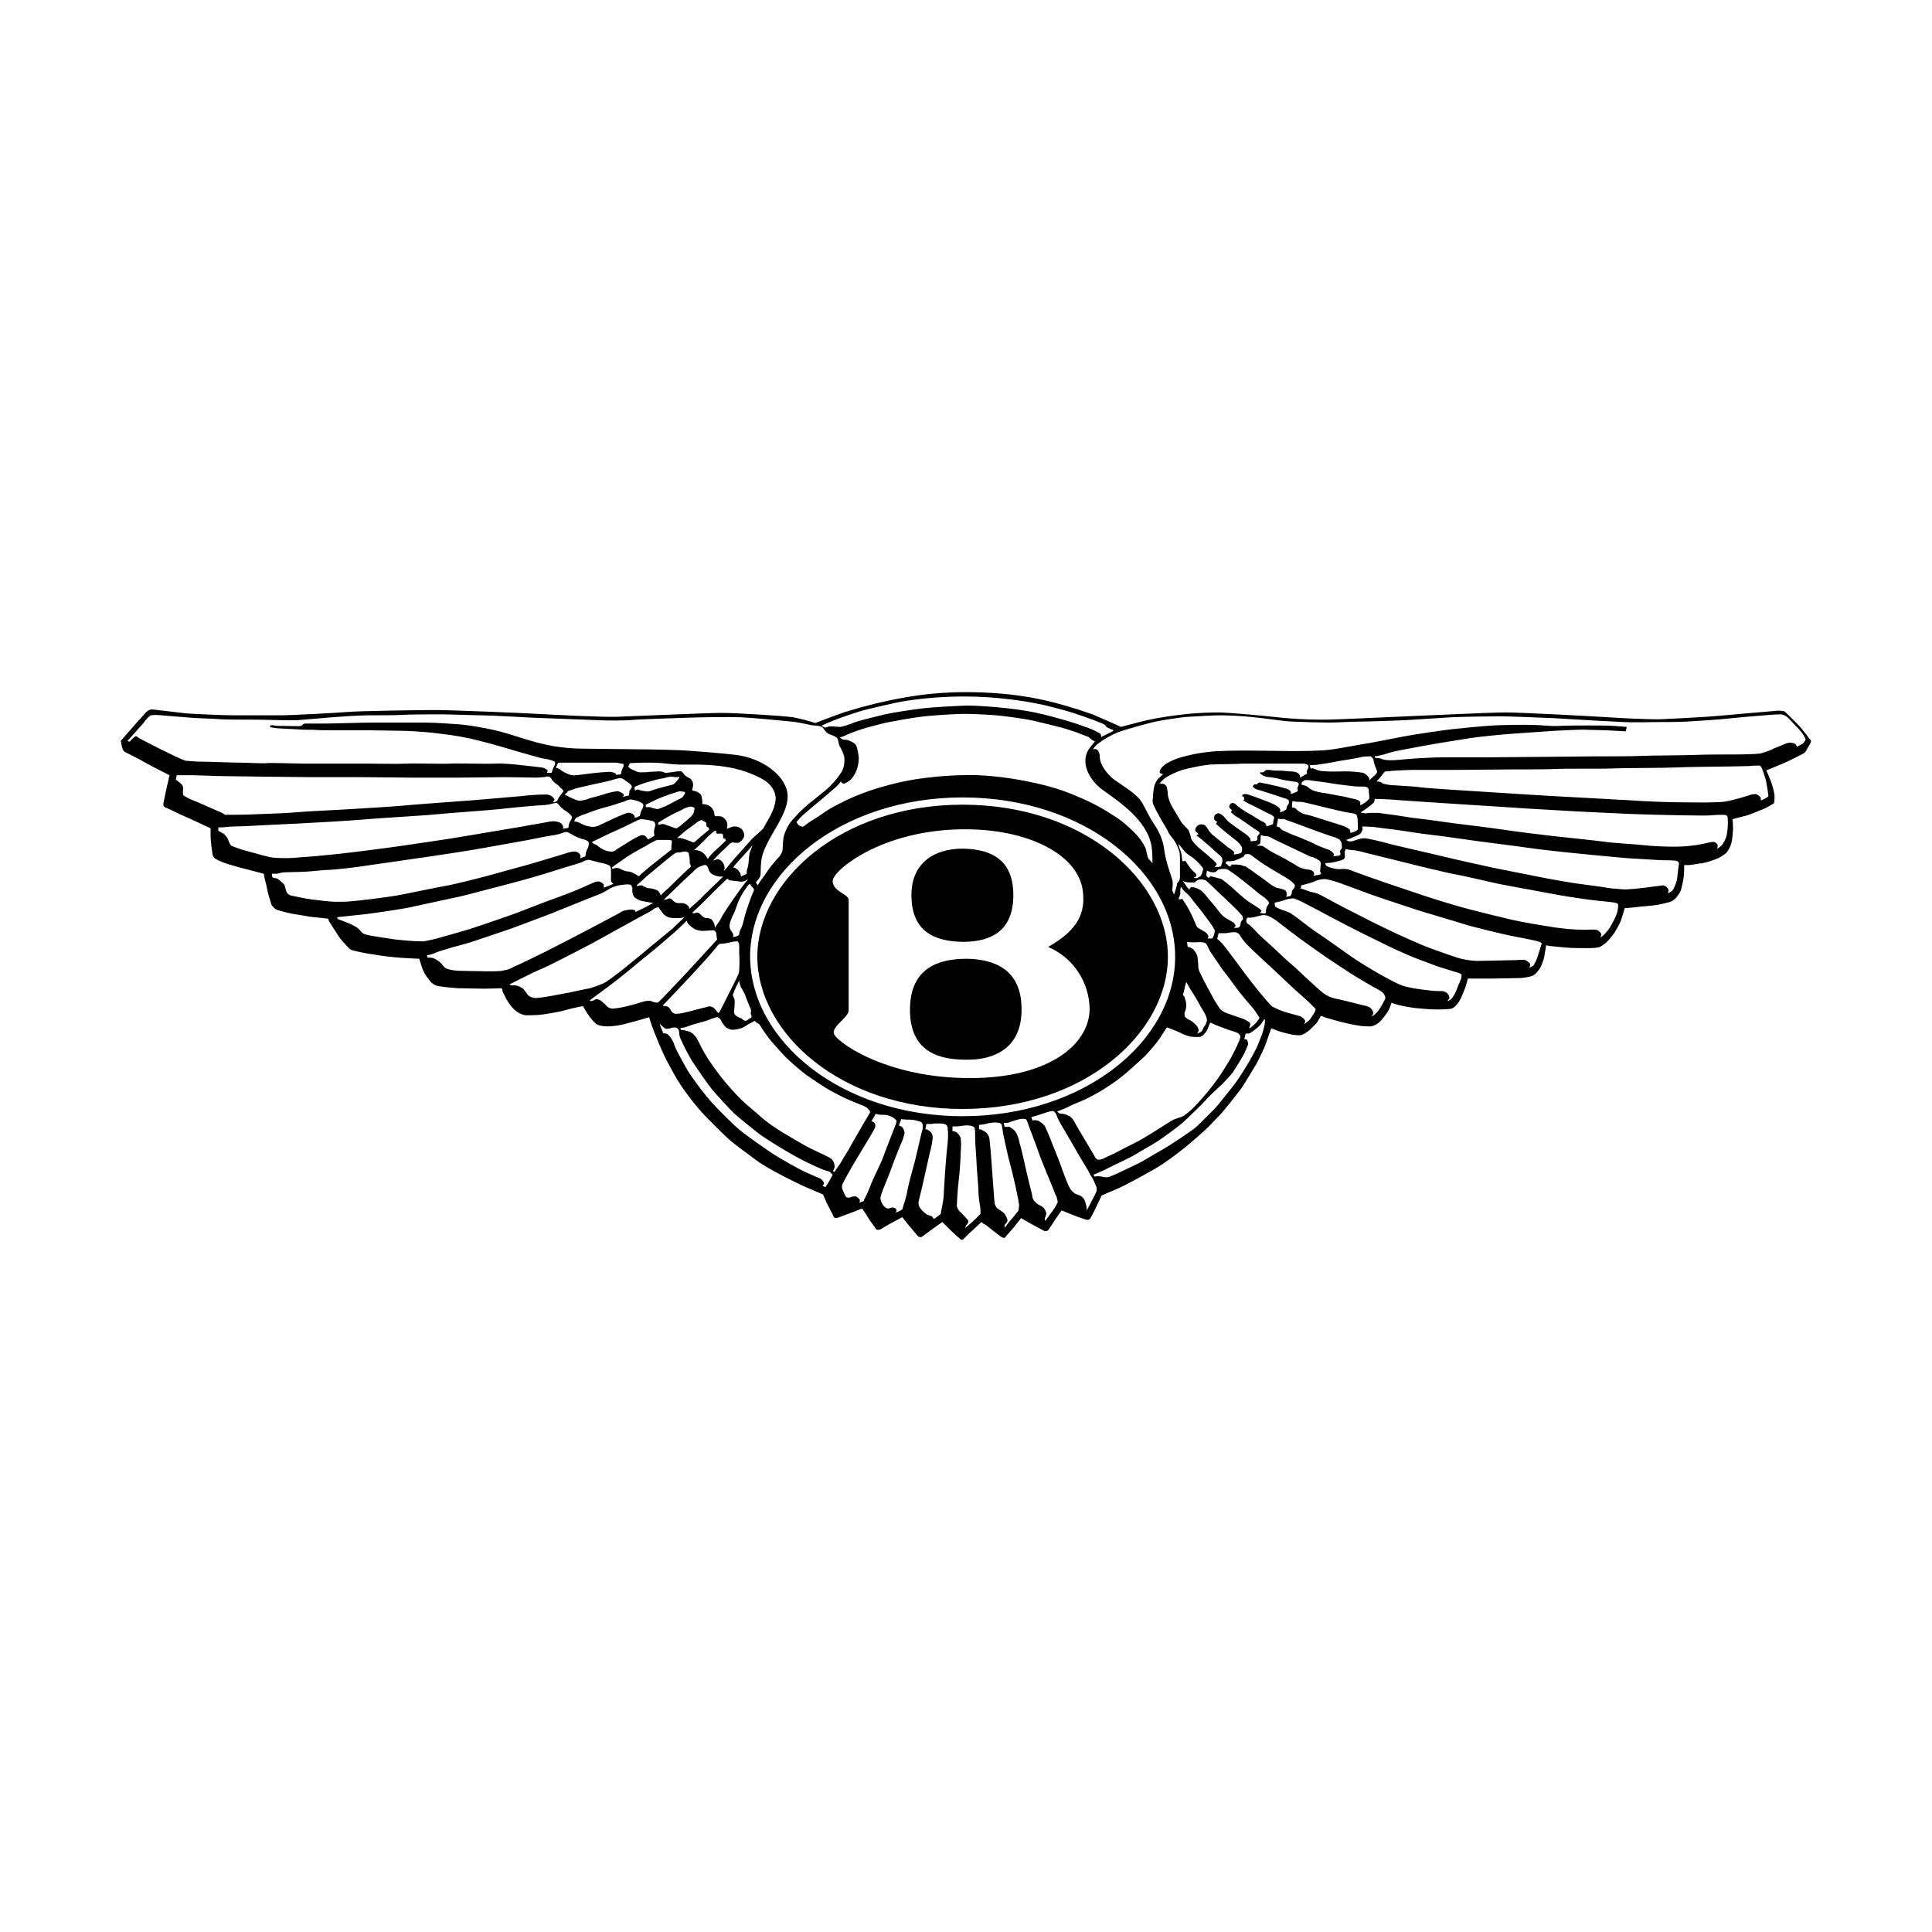
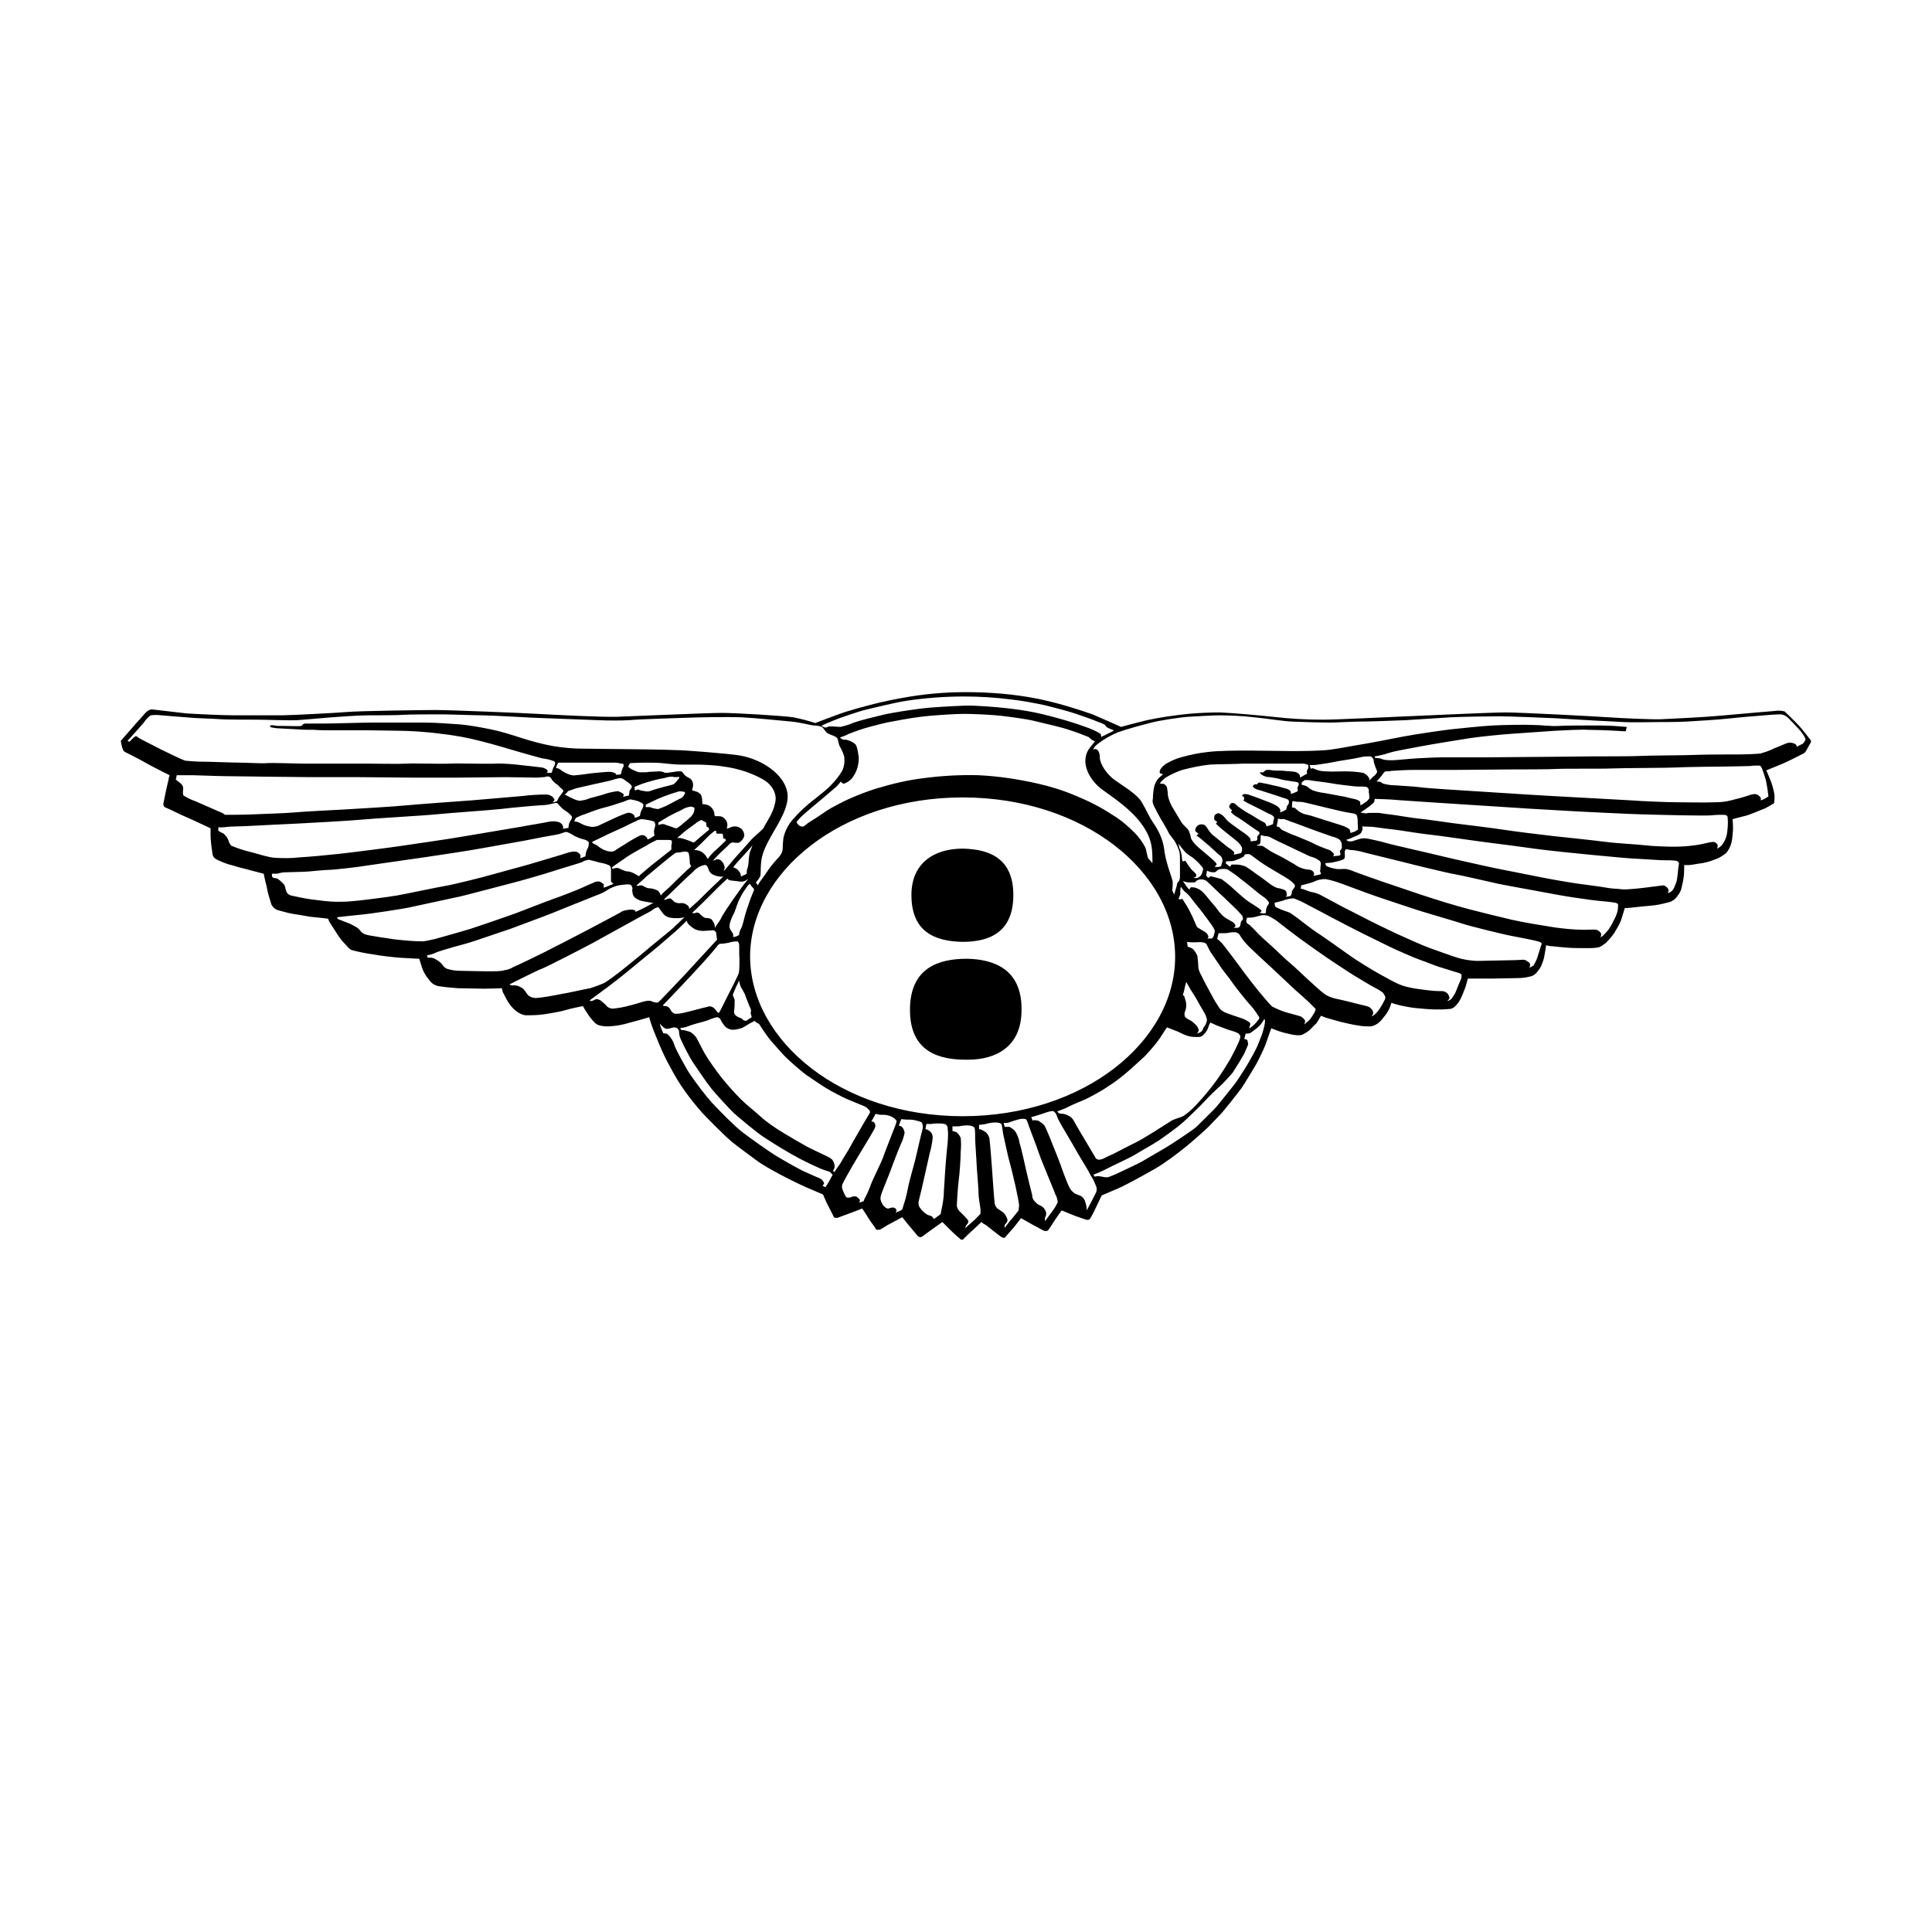
<svg xmlns="http://www.w3.org/2000/svg" version="1.1" id="Ebene_1" x="0px" y="0px" viewBox="0 0 400 400" style="enable-background:new 0 0 400 400;" xml:space="preserve">
  <style type="text/css">
	.st0{fill-rule:evenodd;clip-rule:evenodd;}
</style>
  <g>
    <path class="st0" d="M200.2,198.5c-5.8,0-11.8,1.8-11.8,10.6s6.2,10.3,11.6,10.3h0.4c5.7,0,11.1-2.6,11.1-10.3   C211.6,200.6,205.7,198.6,200.2,198.5z" />
-     <path class="st0" d="M241.8,198.1c0-15.7-17.2-31.5-42.5-31.5s-42.5,15.8-42.5,31.5s17.2,31.5,42.5,31.5S241.8,213.8,241.8,198.1z    M201,223.2c-17.7,0.1-28.4-7.8-28.4-9.4s3.1-3.2,3.1-4.6v-22.9c0-1.2-3.3-1.7-3.3-3.9s10.1-10.5,26.7-10.7   c13.8-0.2,24.3,5.3,25.1,12.9c0.5,4.2-0.8,7.8-7.1,11.4v0.1c5.1,2.2,8.4,7.2,8.5,12.8C225.5,216.6,216.6,223.2,201,223.2L201,223.2   z" />
    <path class="st0" d="M374.6,152.9c-0.3-0.4-1.2-1.6-2-2.5s-2.9-2.9-3.1-3.1c-0.7-0.2-1.4-0.2-2.1-0.1c-1.2,0.1-8.3,0.7-11.5,1   s-9.8,0.6-11.8,0.7s-8.2-0.2-11.2-0.4s-17.9-1-21.2-1s-19.9,0.8-22.6,0.9c-2.7,0.1-12.2,0.6-15.2,0.6c-3.5,0-7-0.2-10.4-0.6   c-1.8-0.2-8.2-0.8-10.9-0.9c-2.2,0-4.4,0.1-6.6,0.3c-2.9,0.3-5.7,0.7-8.5,1.3c-2.5,0.6-5.4,1.4-5.4,1.4s-4-1.8-5.9-2.6   c-3.7-1.3-7.4-2.4-11.2-3.2c-5-1-10-1.4-15.1-1.4c-4.4,0-8.8,0.4-13.1,1.2c-4,0.7-7.9,1.7-11.8,2.9c-2.1,0.7-6.2,2.3-6.2,2.3   c-1.5-0.5-3.1-0.9-4.6-1.2c-2.1-0.3-11.7-0.9-14.8-0.9s-18.4,0.7-21.6,0.8c-3.2,0.1-13-0.4-16.5-0.6S93.2,147,90.1,147   s-15.9,0.2-18.1,0.4s-12.2,0.7-13.6,0.7h-10c-2.4,0-8.4-0.3-9.8-0.4l-6.9-0.8c-0.6-0.1-1.1,0.2-1.5,0.6c-0.5,0.5-1,1.2-1.8,2   c-0.8,0.9-3.4,3.9-3.4,3.9s0.1,0.4,0.2,1c0.2,0.7,0.3,1.1,0.7,1.3s3.2,1.6,4.2,2.2s5,2.6,5,2.6c0,0.1,0,0.2-0.1,0.3   c0,0.2-0.3,1.5-0.5,2.3s-0.5,2.5-0.6,2.9s-0.2,1,0.4,1.2s3.1,1.5,4.1,1.9s5.2,2.4,5.2,2.4s0,1.2,0,1.7s0.2,2.4,0.3,2.9   s0,1.2,0.7,1.7c0.9,0.5,1.9,0.9,2.9,1.2c1.2,0.3,1.6,0.5,3.3,0.9l3.8,1c0,0,0.2,1.1,0.6,2.6c0.2,1.3,0.6,2.5,1,3.8   c0.3,0.5,0.7,0.9,1.2,1.1c1.1,0.3,2.1,0.6,3.2,0.8c0.8,0.1,2.4,0.4,3.6,0.6c1.2,0.1,3.7,0.4,3.7,0.4c0.1,0.2,0.2,0.3,0.2,0.5   c0.1,0.2,1.1,1.7,1.6,2.5s1,1.5,1.6,2.1s0.9,1.1,1.5,1.4c1.5,0.4,3,0.7,4.5,0.9c1.5,0.3,4.3,0.6,5.7,0.7s3.8,0.2,3.8,0.2   s0.3,1,0.6,1.9c0.3,0.9,0.8,1.7,1.4,2.4c0.5,0.8,1.3,1.3,2.2,1.4c1.3,0.2,2.5,0.3,3.8,0.4c0.8,0,4.7,0.1,5.5,0.1s3.6-0.1,3.6-0.1   c0.1,0.3,0.1,0.5,0.2,0.8c0.4,0.7,0.7,1.5,1.2,2.2c0.4,0.6,0.8,1.1,1.4,1.6s1.3,0.9,2.1,1c1.3,0,2.5,0,3.8-0.2   c1.4-0.2,3.7-0.6,4.6-0.9s3.5-0.8,3.5-0.8c0.3,0.6,0.7,1.2,1.1,1.8s0.9,1.2,1.4,1.7c0.4,0.3,0.7,0.6,2.3,0.7c1.7,0,3.4-0.3,5-0.8   c1.6-0.4,3.9-1.1,3.9-1.1c0.1,0.3,0.2,0.7,0.3,1c0.2,0.7,0.9,2.5,1.7,4.4c0.7,1.7,1.5,3.4,2.4,5c0.9,1.7,1.9,3.4,3,4.9   c1.2,1.7,2.7,3.5,3.6,4.5s4.8,4.9,6,5.9s4.1,3.1,5.3,4s3.4,2.1,4.7,2.8s4.3,2.2,5.7,2.8s3.3,1.4,3.3,1.4s0.4,0.9,0.6,1.4   s1.5,2.9,1.6,3.2s0.6,0.3,0.9,0.2s2.1-0.8,2.7-1s2.3-0.9,2.3-0.9s0.9,1.3,1.3,2s1.4,1.9,1.5,2.2s0.6,0.2,0.8,0.2s1.3-0.8,2.1-1.2   s2.6-1.4,2.6-1.4s0.9,1.1,1.2,1.5s1.8,2.1,2,2.4c0.2,0.2,0.5,0.3,0.8,0.2c0.2-0.1,1.6-1.2,2.2-1.6l2.1-1.5c0,0,1.3,1.3,1.7,1.7   c0.7,0.7,1.4,1.3,2.1,1.9c0.2,0.1,0.4,0.1,0.5,0l0.4-0.4c0.1-0.1,1.2-1.2,1.7-1.6l1.7-1.6c0.2,0.2,0.4,0.4,0.7,0.5   c0.4,0.2,1.4,1.1,2.1,1.6c0.5,0.4,1,0.8,1.5,1.1c0.3,0.1,0.5,0.1,0.6,0c0.1-0.2,1.5-1.7,1.9-2.2s1.4-1.8,1.4-1.8l2.1,1.2   c0.4,0.2,2.4,1.3,2.6,1.4s0.6,0.1,0.8,0s1.1-1.6,1.5-2.2s1.4-2,1.4-2s1.5,0.6,2.2,0.9s2.5,0.9,2.8,1s0.7,0.1,0.9-0.2   c0.5-0.8,0.9-1.7,1.3-2.5c0.4-0.9,1.1-2.3,1.1-2.3s1.9-0.8,3.5-1.5s5.4-2.8,7.5-4s4.7-3.2,6.2-4.4s4.2-3.6,4.9-4.3s1.7-1.8,2.4-2.5   s3.7-4.5,4.5-5.6c0.6-0.9,2.6-4.2,3-4.9s1.7-3.4,1.9-4s1.2-3.4,1.2-3.4c0.5,0.2,1.1,0.4,1.6,0.6c0.9,0.3,1.8,0.5,2.7,0.7   c0.6,0.1,1.3,0.2,1.9,0.1c0.6-0.2,1.2-0.6,1.7-1c0.5-0.5,1-1,1.5-1.5c0.3-0.5,0.6-1,0.9-1.5c0.3,0.1,0.7,0.3,1,0.4   c0.4,0.1,2.4,0.7,3.2,0.9s2.6,0.6,3.4,0.7c0.9,0.2,1.8,0.2,2.8,0.2c0.8-0.2,1.5-0.6,2.1-1.3c0.5-0.6,1-1.2,1.4-1.9   c0.3-0.5,0.5-1.1,0.7-1.7c0.4,0.2,0.8,0.3,1.2,0.4c0.6,0.2,2.7,0.6,3.7,0.7s3.2,0.3,4.2,0.3c0.9,0,1.9,0,2.8-0.1   c0.6,0,1.1-0.3,1.5-0.8c0.4-0.4,0.7-0.9,1-1.5c0.3-0.7,0.6-1.4,0.9-2.2c0.2-0.6,0.5-1.8,0.5-1.8s1,0,1.7,0s2.5,0,3.5,0   s4.6-0.1,5.2-0.1c0.8,0,1.6-0.1,2.4-0.3c0.6-0.1,1.1-0.4,1.5-0.9s0.8-1,1-1.6c0.3-0.7,0.5-1.4,0.6-2.1c0.1-0.4,0.3-1.9,0.3-1.9   c0.4,0.1,0.8,0.2,1.2,0.2c0.8,0.1,2,0.2,3.1,0.3s3.4,0.1,4.1,0.1c0.9,0,1.8,0,2.6-0.2c0.5-0.2,1-0.6,1.4-0.9c0.6-0.6,1.2-1.3,1.7-2   c0.5-0.8,1-1.7,1.4-2.6c0.2-0.6,0.8-2.6,0.8-2.6s0.8,0,1.5-0.1s2.9-0.3,4-0.4c1.1-0.1,2.1-0.3,3.2-0.6c0.7-0.1,1.3-0.4,1.8-0.9   c0.5-0.6,1-1.2,1.2-2s0.4-1.7,0.5-2.5c0.1-0.7,0.1-2.4,0.1-2.4s0.5,0,1,0s1.8-0.3,2.8-0.4c1.1-0.2,2.2-0.6,3.2-1   c0.6-0.3,1.2-0.7,1.7-1.1c0.5-0.6,0.9-1.4,1.1-2.2c0.2-0.9,0.2-1.7,0.3-2.6c0-0.7,0-1.4-0.1-2.2c0,0,1.8-0.5,2.7-0.7   s3.1-1.2,3.7-1.4s2-1.1,2.2-1.2c0.1-0.5,0.1-1.1,0.1-1.6c-0.1-0.9-0.4-1.9-0.7-2.8c-0.3-0.8-1-2.4-1-2.4l3.4-1.4   c1-0.4,3.9-1.9,4.1-2c0.3-0.1,0.5-0.3,0.7-0.6c0.3-0.5,0.6-1.1,0.9-1.6C375.1,153.4,374.9,153.2,374.6,152.9L374.6,152.9z    M172.5,149.2c0.9-0.4,5.5-2,6.9-2.3c1.7-0.4,5.7-1.4,8.2-1.8c4-0.6,8-0.9,12-0.9c3.2,0,6.4,0.2,9.6,0.6c2,0.2,5.9,0.9,7.5,1.3   c1.6,0.4,4.3,1.1,5.8,1.6s3.8,1.3,4.7,1.7c0.6,0.2,1.1,0.4,1.6,0.7c0.1,0.2,0.2,0.4,0.6,0.6s1.2,0.5,1.2,0.5   c-0.2,0.2-0.4,0.3-0.6,0.4c-0.4,0.2-0.9,0.4-1.2,0.6c-0.3,0.1-0.5,0.2-0.8,0.4c0,0,0-0.5-0.2-0.7c-0.8-0.5-1.7-0.9-2.5-1.2   c-1.1-0.4-2.8-1-4.5-1.5s-4.6-1.3-6.6-1.7s-4.1-0.7-6-0.9s-6.3-0.6-8.6-0.5s-6.6,0.3-8.9,0.6s-5.8,0.8-7.9,1.3   c-2.1,0.5-4.9,1.2-6,1.6c-0.9,0.4-1.9,0.7-2.8,0.9c-0.4,0-1.3-0.1-1.6-0.1s-0.5,0-0.8,0c-0.2,0.1-0.6,0.3-0.9,0.2l-0.6-0.3   C170.2,150.1,171.6,149.6,172.5,149.2L172.5,149.2z M228.1,163.4c3.3,2.4,9.3,6.2,10.3,11.7c0.2,1.2,0.2,2.4,0.2,3.6l-0.8-0.9   c-0.3-0.3-0.4-1.7-0.7-2.4c-0.6-1.1-1.3-2.1-2.2-3c-1.4-1.4-2.9-2.7-4.6-3.7c-2.4-1.6-5-2.9-7.7-4c-2.6-1.1-5.2-1.9-7.9-2.5   c-4-0.9-8-1.5-12.1-1.7c-3.8-0.1-7.5,0.1-11.3,0.6c-3.4,0.4-6.7,1.2-10,2.2c-1.9,0.6-3.7,1.3-5.5,2.1c-1.1,0.5-3.7,1.8-4.7,2.5   s-2.5,1.7-3.5,2.3s-1.1,1.1-1.7,0.9c-0.5-0.1-0.8-0.5-1-0.9c0,0,0.7-0.9,1.4-1.5s2.3-2,3.3-2.8s2.9-2.5,3.3-2.8s1.2-1.3,1.2-1.3   s0.3,0.6,0.8,0.4c0.7-0.3,1.4-0.8,1.8-1.5c0.8-1.2,1.1-2.5,1.1-3.9c-0.2-1.4-0.4-2.5-0.8-2.8c-0.5-0.4-1-0.6-1.6-0.8   c-0.5-0.1-0.7,0-0.9-0.1s-0.4-0.2-0.6-0.4c0,0,1.2-0.4,1.7-0.7c1.5-0.6,2.9-1.1,4.4-1.5c1.6-0.4,3.2-0.9,5.2-1.2   c2-0.4,4.9-0.9,7.3-1.1c2.4-0.2,5.4-0.4,7.2-0.4s6,0.2,7.6,0.4s5,0.6,7,1.1s5.7,1.3,7.3,1.9c1.3,0.4,2.5,0.9,3.8,1.4   c0.2,0.2,0.4,0.4,0.7,0.6c0.2,0.1,0.4,0.2,0.6,0.3c-0.5,0.6-1,1.2-1.4,1.8C223.7,158.1,225.6,161.5,228.1,163.4L228.1,163.4z    M33.4,155.2c-1.2-0.6-3.3-1.7-3.9-2s-1.2-0.7-1.3-0.8s-1,0.7-1.2,1s-0.6,0-0.6,0s2.7-3,3.3-3.7c0.4-0.6,0.9-1.2,1.5-1.6   c0.7-0.1,1.5-0.1,2.2,0l6.2,0.5c0.9,0.1,4.8,0.2,5.9,0.3c1,0.1,6,0.1,7.7,0.1s6.8,0.2,8.4,0.1c1.6-0.1,5.8-0.5,7.2-0.6   c1.3-0.1,5.5-0.4,7.4-0.4s5.9,0,7.2-0.1c1.3-0.1,6.3-0.1,8.1-0.1s6.7,0.2,8.3,0.2s8.8,0.4,10.7,0.5s11.2,0.4,13.2,0.5   s5.1,0.1,6.7,0c1.6-0.2,9.4-0.4,11.8-0.5c2.4-0.1,8.6-0.2,11.1-0.1s8.6,0.7,10.6,0.9s4.1,0.8,4.6,0.8c0.6,0,1.3,0.1,1.8,0.4   c0.3,0.3,0.6,1,1.2,1.3s1.5,0.5,1.8,0.9s0.3,1.2,0.5,1.6c0.4,0.7,0.8,1.5,1,2.3c0.1,1,0,2.1-0.5,3c-0.6,1-1.4,2-2.2,2.8   c-0.9,1-2.3,2-3.5,3c-1.6,1.2-3.1,2.6-4.4,4.1c-1,1.1-1.7,2.5-2,3.9c-0.2,1.5-0.1,2.3-0.2,2.6c-0.1,0.5-0.4,0.9-0.6,1.2   c-0.4,0.4-1.9,2.1-2.4,2.9s-1.5,2.1-1.7,2.4s-0.4,0.7-0.4,0.7l-0.4-0.6c0.3-0.4,0.6-0.7,0.8-1.1c0.3-0.3,0.1-1.4,0.3-3.2   c0.4-4.6,6.2-9.8,5.4-14.4c-0.7-3.7-5.2-6.8-9.9-7.6c-2.6-0.4-11.4-1.1-13.2-1.1c-2.3-0.1-8.6-0.2-10.6-0.2s-7.2-0.1-8.7-0.1   c-2,0-4-0.2-5.9-0.5c-2.3-0.4-4.5-1-6.7-1.7c-2.5-0.8-4.4-1.4-6.4-1.8c-2-0.4-4.1-0.8-6.1-1c-1.7-0.1-5-0.4-7.6-0.4s-8.7,0-10.7,0   s-8.2,0.2-9.8,0.2s-3.4,0-4.1,0s-0.6,0.4-1,0.5s-2.2,0-3.3,0s-1.9,0-2.2-0.1c-0.4-0.1-0.9,0-0.9,0c0,0.2,0.1,0.4,0.3,0.4   c0.5,0.1,1.1,0.2,1.6,0.2l3.8,0.2c0.9,0.1,2.5,0.1,3.4,0.1c1,0.1,2.7,0.1,3.9,0.1s5.8,0,7.5,0s4.9,0.1,6.5,0.1s5.3,0.2,8.2,0.6   c2.8,0.3,5.6,0.8,8.3,1.5c2.8,0.7,6.1,1.7,7.8,2.2s3.9,1.1,5,1.4c0.9,0.1,1.7,0.3,2.5,0.6c0.3,0.2,0.3,0.5,0.1,0.9   s-0.3,0.5-0.4,0.9s-0.2,0.6-0.2,0.6h-1c0.1-0.1,0.2-0.3,0.2-0.4c0-0.2-0.6-0.6-1.2-0.7s-3.6-0.4-4.4-0.5s-3.7-0.4-5.3-0.3   s-7.8-0.1-9.4,0s-7.4-0.1-8.9,0s-6.6,0-8,0s-4.6,0-5.9,0s-5.7,0-7.2,0c-1.5,0-6.8-0.2-7.9-0.1s-3.9-0.1-5.4-0.1s-6.4-0.2-7.8-0.2   c-1.2,0-2.4-0.1-3.6-0.2C37.4,157.2,34.5,155.7,33.4,155.2L33.4,155.2z M155.5,210.1c0.1,0.2,0.2,0.5,0,0.6s-0.8,0.5-0.9,0.6   c-0.3,0.1-0.7,0-0.9-0.3c-0.1-0.2-0.8-0.3-1.3-0.7c-0.3-0.2-0.5-0.6-0.4-1.1c0.1-0.7,0.1-1.5,0.1-2.2c-0.1-0.3-0.4-1-0.4-1   s0.7-1.8,0.9-2.1s0.4-0.9,0.4-0.9c0.1,0.5,0.2,0.9,0.4,1.4c0.3,0.4,0.5,0.9,0.8,1.4c0.1,0.4,0.9,2.3,1,2.6c0.2,0.3,0.3,0.7,0.3,1   C155.4,209.5,155.4,209.8,155.5,210.1L155.5,210.1z M147.7,190.9c-0.4-0.7-0.6-0.7-1-0.8s-0.5,0.1-1-0.2s-0.8-0.8-1.1-0.9   s-0.3-0.1-0.6,0c-0.2,0.1-0.5,0.1-0.7,0c0,0,1.6-1.5,2.4-2.3s2.3-2.3,3-3s1.9-1.8,1.9-1.8c0.2,0.3,0.5,0.4,0.8,0.4   c0.6,0.1,1.1,0.1,1.6,0.2s1.1,0,1.4-0.2c0.1-0.1,0.3-0.2,0.5-0.3c0,0-0.4,0.5-0.8,1s-1.6,2.2-2.3,3.2s-2.2,3.2-2.4,3.7   s-0.8,1.3-1,1.6s-0.4,0.6-0.4,0.6C148,191.6,147.9,191.2,147.7,190.9L147.7,190.9z M127.4,160.1c-0.4-0.2-0.8-0.3-1.3-0.3   s-2.8,0.2-3.6,0.3s-2.9,0.4-3.3,0.4c-0.4,0.1-0.8,0-1.2-0.1c-0.6-0.2-1.2-0.5-1.8-0.9c-0.2-0.2-0.4-0.3-0.6-0.4l-0.5-0.1l0.2-0.6   c0.1-0.2,0.2-0.3,0.3-0.5c0,0,4.7,0,6,0s5.3,0,5.8,0c0.4,0,0.8,0.1,1.2,0.2h0.4c0,0,0.2,0.4,0.1,0.6c-0.2,0.3-0.3,0.6-0.4,0.9   c-0.1,0.3,0,0.6-0.2,0.7s-1,0.1-1,0.1S127.6,160.3,127.4,160.1L127.4,160.1z M117.6,163.8c0.6-0.2,1.1-0.4,1.7-0.6   c0.4-0.1,2.6-0.6,3.5-0.8s2.8-0.6,3.6-0.8c0.6-0.2,1.3-0.4,1.9-0.5c0.3,0,0.7,0.1,0.9,0.3c0.3,0.2,0.8,0.6,1.1,0.8s0.6,0.6,0.5,0.8   s-0.2,0.4-0.4,0.6c-0.1,0.2-0.1,0.3-0.1,0.5s-0.1,0.4-0.1,0.6l-0.9,0.2L129,165c0,0,0.2-0.5,0.1-0.6c-0.4-0.3-0.8-0.5-1.2-0.6   c-0.9,0.1-1.8,0.3-2.7,0.6c-0.5,0.2-2.5,0.7-3.2,0.9c-0.6,0.3-1.3,0.4-2,0.5c-0.6-0.1-1.1-0.3-1.7-0.6c-0.3-0.1-0.6-0.3-0.8-0.4   l-0.6-0.3C117.2,164.3,117.4,164.1,117.6,163.8L117.6,163.8z M119.3,169.3c0.4-0.2,0.7-0.3,1.1-0.5c0.3-0.1,1.2-0.4,2.2-0.8   s2.8-0.9,3.6-1.1s2.4-0.8,2.9-0.9c0.4-0.2,0.9-0.4,1.4-0.5c0.6,0.1,1.1,0.2,1.7,0.4c0.4,0.2,0.9,0.4,1,0.7c0,0.4-0.1,0.7-0.3,1   c-0.1,0.2-0.2,0.4-0.3,0.7c0,0.2-0.1,0.4-0.1,0.6c-0.2,0.1-0.4,0.2-0.6,0.3l-0.5,0.1c0-0.2,0-0.4-0.2-0.6c-0.3-0.3-0.8-0.5-1.3-0.4   c-0.4,0.1-2.1,0.8-2.7,1.1s-2.4,1.1-3,1.4c-0.5,0.3-1.1,0.4-1.7,0.4c-0.6-0.1-1.1-0.2-1.6-0.4s-1.1-0.6-1.3-0.6   c-0.2-0.1-0.4-0.1-0.7-0.1C119,169.7,119.1,169.5,119.3,169.3L119.3,169.3z M146.8,171.8c0,0-1.2,1-1.7,1.4s-1.2,1.1-1.4,1.2   s-0.8-0.3-1.2-0.4c-0.5-0.2-1.1-0.4-1.7-0.5c-0.4,0-0.6,0-0.6,0s0.9-0.8,1.5-1.3s1.8-1.3,2.3-1.7c0.3-0.3,0.7-0.5,1.1-0.7   c0.2,0,0.4,0,0.5,0.2c0.1,0.1,0.5,0.1,0.6,0.4s0,0.5,0.1,0.7s0.4,0.1,0.4,0.3C146.8,171.5,146.8,171.6,146.8,171.8L146.8,171.8z    M146.8,173c0.4-0.4,1.2-1,1.2-1s0.4,0,0.3,0.3s0.2,0.3,0.4,0.3s0.5,0,0.7,0s0.3,0.2,0.3,0.4c0,0.3,0,0.5,0.1,0.6s0.4,0,0.4,0.1   s0,0.2,0.1,0.3c0,0-1.4,1.4-2,1.9s-1.5,1.5-1.6,1.7s-0.2,0.2-0.2,0.2c-0.2-0.4-0.4-0.7-0.7-1s-0.7-0.6-1.2-0.7   c-0.3-0.1-0.6-0.1-0.9-0.1c0,0,1.1-1,1.6-1.5L146.8,173z M143.6,168.3c-0.2,0.4-0.5,0.8-0.9,1.1c-0.6,0.6-1.1,0.9-1.4,1.2   c-0.4,0.4-0.8,0.6-1.2,0.9c-0.3,0-0.8-0.2-1-0.3c-0.4-0.1-0.8-0.3-1.2-0.4c-0.2-0.1-0.5-0.2-0.7-0.2s-0.9,0.2-0.9,0.2v-0.5l2-1.2   c0.5-0.3,2.1-1.1,2.8-1.4c0.6-0.4,1.2-0.6,1.9-0.7c0.4,0,0.8,0.2,0.8,0.4C143.8,167.6,143.7,168,143.6,168.3L143.6,168.3z    M141.8,164.3c-0.2,0.4-0.4,0.7-0.7,0.9c-0.3,0.1-1.9,1-2.5,1.3c-0.7,0.4-1.5,0.7-2.3,1c-0.4,0-0.8-0.1-1.2-0.2   c-0.2-0.1-0.5-0.2-0.8-0.2c-0.2,0-0.4,0-0.6,0c0-0.1,0-0.2,0-0.2c0-0.1,0-0.3,0-0.3s1.4-0.7,2.5-1.2s3.4-1.3,3.9-1.4   c0.4-0.2,0.8-0.2,1.3-0.1C141.7,163.9,141.9,164,141.8,164.3L141.8,164.3z M140.6,161.1c-0.1,0.1-0.1,0.2-0.4,0.5   c-0.2,0.3-0.5,0.6-0.8,0.8c-0.3,0.1-1.1,0.3-1.9,0.5s-2.2,0.6-2.7,0.8c-0.4,0.2-0.9,0.2-1.3,0.1c-0.8-0.1-1-0.2-1.3-0.3   c-0.2-0.1-0.4,0-0.5,0.1c-0.1,0-0.2,0-0.3,0v-0.4c0-0.1,0-0.2,0-0.3c0,0,1.4-0.6,2.4-0.9s2.8-0.8,3.7-0.9c0.6-0.2,1.1-0.3,1.7-0.3   c0.3,0.1,0.7,0.1,1,0.1l0.4-0.1C140.5,160.8,140.7,161,140.6,161.1L140.6,161.1z M122.8,174.2l2.1-1c0.7-0.4,3.5-1.6,4.3-2   s2.2-1.1,2.5-1.2c0.3-0.2,0.6-0.3,1-0.4c0.5,0,1.1,0.1,1.6,0.2c0.4,0.1,1.1,0.2,1.2,0.4c0.2,0.3,0.2,0.7,0.1,1   c-0.1,0.3-0.2,0.7-0.2,1c0,0.2,0.1,0.8,0.1,0.8l-0.6,0.4c-0.3,0.2-0.8,0.4-0.8,0.4c-0.1-0.2-0.2-0.5-0.4-0.6   c-0.3-0.3-0.8-0.4-1.2-0.2c-0.3,0.1-1.9,1-2.5,1.4l-2.4,1.5c-0.3,0.3-0.8,0.5-1.2,0.4c-0.5,0-1-0.2-1.5-0.4   c-0.5-0.3-0.9-0.5-1.3-0.9c-0.2-0.1-1-0.4-1-0.6S122.9,174.2,122.8,174.2L122.8,174.2z M129.8,177.4c0.9-0.6,3.2-1.9,4-2.3   c0.7-0.5,1.4-0.8,2.2-1.2c0.7,0,1.4,0,2.1,0c0.6,0,1,0,1,0.3s0,0.5-0.1,0.8v0.9l-4.3,3.4c-0.7,0.6-2.4,2-2.4,2.1s-0.6-0.4-1.3-0.7   c-0.4-0.2-0.9-0.3-1.3-0.3c-0.4-0.1-0.8-0.3-1.1-0.4c-0.3-0.2-0.6-0.3-0.9-0.3s-0.6,0.1-0.9,0.2l-0.1-0.3   C126.7,179.5,129,178,129.8,177.4L129.8,177.4z M133.8,181.5c0.7-0.6,3-2.5,3.6-3s2.1-1.7,2.3-1.8c0.2-0.2,0.5-0.2,0.8-0.2   s1-0.2,1.2-0.2s0.8,0,0.9,0.4c0.1,0.5,0.2,1,0.2,1.5c0,0.3,0,0.6,0.1,0.8c0.1,0.1,0.1,0.2,0.2,0.3c-0.2,0.3-0.4,0.5-0.7,0.7   c-0.4,0.4-1.7,1.6-2.3,2.2s-1.7,1.7-2.2,2.1s-1.1,1.1-1.1,1.1c-0.1-0.4-0.3-0.7-0.6-1c-0.6-0.3-1.2-0.5-1.9-0.5   c-0.5,0-1.2-0.6-1.5-0.6c-0.2,0-0.4,0-0.6,0.1c0,0-0.4,0.1-0.4-0.1C132,183.1,133.1,182.2,133.8,181.5L133.8,181.5z M140.4,183.4   c0.6-0.6,2.5-2.4,3-2.8c0.4-0.5,0.8-0.8,1.3-1.1c0.5-0.2,1.1-0.5,1.4-0.4s0.5,0.5,0.6,0.9c0.2,0.6,0.6,1,1.2,1.2   c0.5,0.2,1,0.3,1.4,0.3c0.2,0,0.3,0,0.5-0.1l-1.1,1.1c-0.4,0.4-1.5,1.4-2.1,2s-2.3,2.3-2.8,2.7s-1.1,1-1.1,1c0-0.3-0.1-0.6-0.4-0.8   c-0.5-0.4-1.1-0.5-1.6-0.4c-0.4,0-0.9-0.1-1.2-0.4c-0.3-0.3-0.6-0.6-0.8-0.6s-0.5,0.1-0.7,0.2c-0.2,0-0.4,0.1-0.6,0.1L140.4,183.4z    M151.8,179.6l0.2-0.3c0,0,0.8-1,1.6-1.8l1.7-1.9c0.2-0.2,0.3-0.4,0.5-0.6c-0.2,0.5-0.4,1.1-0.6,1.6c-0.1,0.6-0.2,1.2-0.2,1.9   c-0.1,0.5-0.1,1-0.3,1.4c-0.1,0.3-0.1,0.7-0.1,1c0,0-0.3,0.2-0.6,0.3s-0.6,0.3-0.6,0.3c0-0.4-0.1-0.8-0.4-1.1   c-0.2-0.3-0.4-0.5-0.7-0.6C152.2,179.7,152,179.6,151.8,179.6L151.8,179.6z M149.1,195.4c0.6,0,1.1-0.1,1.7-0.2   c0.6-0.2,1.3-0.3,1.9-0.3c0.2,0.1,0.2,0.3,0.3,0.5s0,2.4,0.1,3.1c0,0.9,0,1.9-0.1,2.8c-0.1,0.6-1.8,3.8-2.2,4.6s-1.4,2.8-1.6,3.2   c-0.1,0.2-0.2,0.4-0.4,0.6c-0.1,0.1-0.4-0.3-0.8-0.8c-0.4-0.5-1.1-0.7-1.7-0.4c-0.6,0.1-3.8,1-4.4,1.1c-0.7,0.2-1.4,0.3-2.1,0.3   c-0.4-0.1-0.8-0.4-1-0.9c-0.2-0.4-0.5-0.6-0.9-0.7c-0.2,0-0.5,0-0.7-0.1l3.7-3.9c0.7-0.7,4.3-4.6,5.1-5.5s2.1-2.4,2.4-2.8   S148.9,195.4,149.1,195.4L149.1,195.4z M155.1,186.9c-0.2,0.5-0.9,2.6-1,3.2c-0.2,0.7-0.3,1.3-0.6,2c-0.2,0.3-0.3,0.6-0.4,0.9   l-0.1,0.6c-0.2,0.1-0.4,0.2-0.6,0.3l-0.6,0.1v-0.5c0-0.2-0.3-0.6-0.5-0.9c-0.3-0.4-0.3-0.9-0.2-1.4c0.2-0.7,0.5-1.5,0.8-2   s0.4-1.1,0.8-2.1c0.3-0.8,0.7-1.6,1.2-2.4c0.5-0.7,0.7-1.1,0.9-1.3c0.1-0.2,0.3-0.3,0.5-0.4c0.1,0.2,0.2,0.4,0.4,0.6   c0.2,0.2,0.5,0.5,0.4,0.7S155.2,186.5,155.1,186.9L155.1,186.9z M155.5,173.9c-0.6,0.7-2.5,2.8-3.3,3.7s-1.4,1.7-1.6,1.9   c-0.2,0.2-0.4,0.5-0.6,0.7h-0.2c0.2-0.2,0.3-0.5,0.2-0.8c-0.1-0.5-0.4-1-0.8-1.3c-0.4-0.2-0.4-0.2-0.7-0.2s-0.4,0.2-0.6,0.2   l-0.3,0.1c0,0,0.9-1,1.3-1.4s1.5-1.4,1.9-1.8c0.2-0.3,0.5-0.5,0.9-0.6c0.4,0.1,0.8,0.1,1.2,0.1c0.6-0.3,1.1-0.9,1.2-1.5   c0-0.5-0.2-1-0.6-1.4c-0.4-0.3-0.8-0.5-1.3-0.5c-0.4,0-0.8,0.1-1.2,0.3c-0.2,0.1-0.3,0.1-0.5,0.2c0,0,0-0.3,0.1-0.7   c0-0.4-0.1-0.9-0.4-1.2c-0.3-0.4-0.7-0.7-1.2-0.7c-0.6-0.1-0.8,0.1-1-0.1s0-0.5-0.2-0.9c-0.2-0.5-0.5-0.9-1-1.2   c-0.4-0.2-0.8-0.3-1.2-0.3c-0.2,0-0.2-0.1-0.2-0.5c0-0.5-0.1-1.1-0.3-1.5c-0.3-0.3-0.7-0.6-1.2-0.7c-0.4-0.1-0.6-0.1-0.6-0.3   c0.1-0.3,0.2-0.7,0.2-1c0-0.5-0.2-1-0.6-1.3c-0.5-0.3-1-0.5-1.2-0.8s-0.4-0.5-0.6-0.7c-0.3,0-0.6,0-0.8,0c-0.3,0-1,0.2-1.5,0.2   c-0.4,0.1-0.7,0.1-1.1,0.1c-0.4-0.2-0.8-0.3-1.2-0.3s-1.4,0.1-2,0.1c-0.6,0.1-1.2,0.1-1.9,0.1c-0.5,0-0.9-0.2-1.3-0.4   c-0.3-0.1-0.5-0.2-0.8-0.4c-0.1-0.1-0.3-0.2-0.4-0.3c0-0.1,0-0.2,0.1-0.4c0.1-0.1,0.2-0.4,0.2-0.4s1.9-0.1,3.4-0.1   c1.4,0,2.8,0,4.2,0.2c1,0.1,2.1,0.2,3.1,0.2s2,0,2.9,0c1.4,0,4,0.1,5.8,0.4c1.6,0.2,3.2,0.6,4.7,1.1c1.4,0.5,4,1.6,4.8,2.6   c0.8,0.8,1.3,1.9,1.3,3c-0.1,1.2-0.5,2.3-1,3.3c-0.4,0.8-1.4,2.4-1.5,2.7S156,173.3,155.5,173.9L155.5,173.9z M44.6,167.7l-4.1-1.8   c-0.9-0.3-1.7-0.7-2.5-1.2c-0.2-0.3-0.1-0.9-0.1-1.2c0.1-0.5-0.1-1-0.5-1.3c-0.5-0.4-1-0.8-1-0.8l0.2-0.9c0,0,2.5,0,3.3,0   s5.4,0.2,7,0.2s6.7,0.1,7.9,0.1s8,0.1,9.5,0.1s8.6,0,10.1,0S84,161,85.3,161s8,0,9.6,0s8.3-0.1,9.8-0.1s5.4,0.1,6.3,0.1   c0.6,0,1.1-0.1,1.7-0.1c0.3-0.1,0.7-0.2,1-0.1c0.3,0.1,0.5,0.5,0.6,0.7c0.2,0.2,0.4,0.4,0.6,0.6c0.3,0.2,0.5,0.4,0.8,0.6   c0.1,0.2,0.3,0.4,0.6,0.6c0.3,0.3,0.4,0.4,0.3,0.6c-0.3,0.4-0.6,0.8-0.9,1.2c-0.2,0.4-0.3,0.7-0.4,0.8c-0.3,0.1-0.6,0.2-0.9,0.2   c0,0,0.4-0.3,0.4-0.6c-0.3-0.6-1-1-1.7-1c-1.7,0-3.3,0.1-4.9,0.3c-1.2,0.1-9.1,0.8-10.5,0.9s-12.4,0.9-14.3,1.1s-10.6,0.7-12.2,0.8   S63,168,61,168.2s-6.7,0.3-8.5,0.4s-5.3,0.1-5.9,0.1C45.8,168.1,45.2,168,44.6,167.7L44.6,167.7z M51.5,176.3   c-1.2-0.3-2.4-0.7-3.6-1.2c-0.3-0.3-0.5-0.7-0.6-1.1c-0.2-0.6-0.6-1-1-1.4c-0.3-0.1-1.1-0.6-1.1-0.6v-0.7c0.6,0,1.2,0,1.8-0.1   s3.1-0.1,4.7-0.2s8.1-0.4,10.1-0.5s11.2-0.6,13-0.8s13.8-0.9,15.5-1.1s11.7-0.9,13.3-1.1s6.8-0.7,8.7-0.8c0.8,0,1.7-0.2,2.4-0.4   c0.3,0,0.5-0.2,0.8,0.1c0.4,0.5,0.8,0.9,1.3,1.3c0.4,0.2,1.5,1,1.6,1.4s-0.3,0.8-0.5,1.2c-0.1,0.3-0.2,0.7-0.2,1.1l-1.2,0.2   c0.1-0.1,0.1-0.3,0.1-0.4c-0.1-0.4-0.3-0.7-0.7-0.9c-0.7-0.3-1.4-0.3-2.1-0.2c-0.8,0.2-4.6,0.8-6.1,1.1l-12.5,2.1   c-2.2,0.4-10.6,1.6-12.6,1.9s-9.8,1.3-12.6,1.6s-6,0.6-7.9,0.7c-1.7,0.2-3.4,0.2-5.1,0.1C55.8,177.6,52.8,176.6,51.5,176.3z    M64.4,186.2c-1.5-0.2-3.2-0.6-3.7-0.7s-1.1-0.2-1.4-0.9s-0.2-1.2-0.6-1.6c-0.4-0.4-0.8-0.8-1.3-1.1c-0.3-0.1-0.9-0.1-1-0.3   s-0.1-0.5-0.1-0.7c0.3,0,0.7,0,1,0c0.5-0.1,1.1-0.3,1.7-0.3l3.7-0.1c1.1,0,4.2-0.4,5.3-0.4s6.3-0.6,8-0.9l12.5-1.8   c1.5-0.2,9.3-1.4,11.4-1.8s9.2-1.6,11-2s4-0.7,4.8-0.9s1.4-0.6,1.8-0.4c0.5,0.2,1,0.5,1.5,0.8c0.6,0.3,1.4,0.6,1.9,0.7   s0.9,0.4,1,0.6c0,0.4,0,0.8-0.2,1.2c-0.2,0.3-0.3,0.6-0.4,1c0,0.2-0.1,0.5-0.1,0.7l-1.1,0.4c0,0,0.2-0.5,0-0.8   c-0.3-0.4-0.7-0.6-1.1-0.6c-0.5,0-0.9,0.1-1.3,0.2c-0.5,0.2-7.3,2.2-8.3,2.5l-8,2.2c-1,0.3-7.3,1.9-9.1,2.2s-8.4,1.7-10.1,2   s-7.9,1.1-9.5,1.2c-1,0.1-2.1,0.1-3.2,0.1C68.3,186.7,65.9,186.4,64.4,186.2L64.4,186.2z M87.6,194.9c-2,0-3.9-0.2-5.8-0.4   c-1.4-0.2-5.5-0.8-6-1c-0.5-0.1-0.9-0.4-1.2-0.8c-0.3-0.4-0.7-0.7-1.1-0.9c-0.5-0.3-1.1-0.6-1.7-0.8l-1-0.4   c-0.3-0.1-0.5-0.2-0.8-0.3c-0.1-0.1-0.2-0.2-0.2-0.4c0,0,4.5-0.5,5.6-0.6s8-1.1,9.7-1.5s8.9-1.9,10.2-2.2s9.2-2.4,10.8-2.8   s6.8-1.9,8.3-2.4s5.6-1.7,6.1-1.9c0.4-0.3,0.9-0.4,1.4-0.5c0.8,0.2,1.6,0.4,2.3,0.6c0.7,0.1,1.4,0.3,2,0.6c0.2,0.2,0.3,0.5,0.3,0.8   c0,0.8,0,1.6,0,2.4c0,0.2,0.5,0.6,0.5,0.6l-1.2,0.5l-0.8,0.3c0-0.2,0-0.4,0-0.7c-0.3-0.3-0.6-0.5-1-0.6c-0.3,0-0.7,0-1,0.2   c-0.5,0.2-1.9,0.8-2.5,1.1s-4.7,1.9-5.9,2.3s-6,2.3-7.6,2.9s-8.6,3-9.9,3.4s-5.9,1.7-7,2C89.1,194.6,88.4,194.8,87.6,194.9   L87.6,194.9z M100.8,201.1c-1.5,0-4.4-0.1-5.3-0.1c-1,0-1.9-0.1-2.9-0.4c-0.7-0.3-0.8-0.6-1.2-1.1c-0.5-0.5-1-0.8-1.6-1.1   c-0.4-0.1-0.8-0.2-1.2-0.1c-0.1,0-0.2-0.5-0.2-0.5c0.6-0.1,1.3-0.3,1.9-0.6c0.4-0.2,2.8-0.9,3.5-1.1s3.4-0.9,4.5-1.3l7.4-2.5   c1-0.4,7.3-2.7,8.5-3.2s8.2-3.3,9.2-3.7c0.8-0.3,1.6-0.6,2.3-1.1c0.6-0.4,1.3-0.7,2-0.9s1.3-0.2,2-0.3c0.5,0,0.8,0,1,0.2   c0.2,0.3,0.3,0.6,0.2,0.9c0,0.6,0.1,1.2,0.5,1.6c0.5,0.4,1.1,0.7,1.8,0.8c0.6,0.1,1.1,0.2,1.7,0.3c0.1,0,0.3,0,0.4,0   c0,0-1.4,0.8-1.8,1l-1.9,0.9c0,0-0.1-0.4-0.3-0.4c-0.5-0.1-0.9-0.1-1.4,0c-0.6,0.1-1.1,0.2-1.6,0.6c-0.5,0.3-5.3,2.8-6.2,3.3   s-8.3,4.3-9.3,4.8s-5.7,2.8-6.5,3.1c-0.6,0.4-1.3,0.6-2,0.7C103.9,201.1,102.3,201.1,100.8,201.1L100.8,201.1z M116.2,205.8   c-1.4,0.3-4.3,0.8-4.9,0.8c-0.7,0.1-1.4-0.1-1.9-0.5c-0.5-0.5-0.8-1.3-1.4-1.6c-0.5-0.3-1-0.5-1.5-0.5c-0.9,0.1-1-0.2-1-0.2   s5.7-2.9,6.6-3.2s9.4-4.7,10.5-5.3l8.7-4.8c1.4-0.8,3.2-1.7,3.5-1.9s0.6-0.5,0.9-0.6c0.2-0.1,0.4-0.1,0.6-0.2c0,0,0.5,0.7,0.8,1.1   c0.4,0.6,1,1,1.7,1.1c0.5,0.1,1.1,0.1,1.6,0.1s1.3-0.2,1.3-0.2s-2.1,2-2.4,2.3s-4.9,4-5.8,4.8s-4.2,3.4-4.9,4   c-0.8,0.6-3.1,2.4-3.7,2.6c-0.9,0.4-1.8,0.7-2.7,1C121.4,204.7,117.6,205.6,116.2,205.8L116.2,205.8z M136.3,207.5   c-0.2,0.2-1,0-1.4-0.2s-1.1-0.1-1.8,0.1s-1.9,0.6-2.8,0.8c-1.1,0.3-2.1,0.5-3.2,0.6c-0.5,0.1-1-0.1-1.4-0.4   c-0.4-0.5-0.9-0.9-1.4-1.3c-0.4-0.2-0.8-0.3-1-0.2s-1,0.6-1.2,0.2c0,0,3.1-2.3,3.8-2.8s3.5-2.7,4.2-3.3s4-3.3,5-4.1s4-3.4,4.8-4.1   s2.3-2.2,2.3-2.2c0,0.3,0.2,0.6,0.4,0.8c0.4,0.4,0.8,0.7,1.3,1c0.7,0.3,1.5,0.4,2.2,0.3c0.6,0,1.3-0.1,1.5-0.1   c0.3,0,0.6,0.2,0.7,0.6c0,0.4,0.1,0.7,0.1,0.9c0,0.1,0,0.3,0.1,0.4l-4.6,5c-0.9,1-3.5,3.8-4.3,4.6S136.6,207.3,136.3,207.5   L136.3,207.5z M171.6,244.7l-0.7,1.1l-0.6-0.3c0,0,0.4-0.4,0.3-0.6c-0.2-0.4-0.4-0.7-0.8-0.9c-0.5-0.2-2.5-1.1-3.4-1.5   s-4.8-2.6-6.2-3.5s-4.8-3.3-6.5-4.6s-5.1-4.8-6.3-6.1c-1.6-1.8-3-3.7-4.4-5.7c-0.8-1.1-2.9-5-3.3-6c-0.2-0.8-0.6-1.5-1.1-2.1   c-0.4-0.4-0.5-0.5-0.7-0.5l-0.6-0.1c0,0-0.1-0.3-0.4-1c-0.2-0.5-0.3-1-0.3-1s0.9,1.2,1.5,1.1c0.3,0,0.7-0.1,1-0.2   c0.3-0.1,0.7-0.1,1,0c0.3,0.2,0.5,0.5,0.5,0.9c0,0.6,0.2,1.2,0.5,1.8c0.3,0.7,1.6,3.3,2.4,4.5s2.9,4.3,3.8,5.4s4,4.5,4.8,5.2   s4.8,4.1,6.3,5c2.3,1.5,4.6,2.9,7,4.2c2.1,1.1,4.7,2.3,5.4,2.5s1.1,0.3,1.2,0.5c0.1,0.1,0.2,0.3,0.4,0.4L171.6,244.7z M172.9,242.5   c0,0.1-0.3,0.1-0.4,0s0.3-0.5,0.3-1s-0.2-1.1-0.6-1.5c-0.5-0.4-1-0.6-1.6-0.9c-0.4-0.2-2.6-1.2-3.7-1.8s-3.3-1.9-4.8-2.8   s-3.4-2.2-4.6-3.3s-3-2.5-4.1-3.6c-1.4-1.4-2.8-3-4.1-4.6c-1.2-1.6-2.4-3.2-3.4-4.9c-0.8-1.4-1.6-3.2-1.9-3.5   c-0.3-0.4-0.8-0.8-1.2-1c-0.4-0.1-0.8-0.2-1.1-0.3c-0.2,0-0.7,0-0.8-0.2c0-0.1,0-0.2,0-0.3c0.5,0,1-0.1,1.5-0.3   c0.7-0.3,2.5-0.8,3.3-1s1.6-0.6,2-0.7c0.3-0.1,0.6-0.2,0.9-0.2c0.2,0.1,0.4,0.2,0.6,0.5c0.2,0.5,0.5,0.9,0.9,1.4   c0.4,0.4,1,0.7,1.6,0.7c0.7,0,1.4-0.2,2-0.4c0.6-0.3,1.6-1,1.9-1.1s0.6-0.4,0.7-0.3s0.3,0.4,0.5,0.4c0.2,0.1,0.4,0.2,0.5,0.4   s1.6,2.5,2.5,3.5s2.1,2.4,2.9,3.2s3.3,3,4.3,3.7s3.8,2.6,5.1,3.3s2.8,1.5,4.1,2s2.6,1.1,2.9,1.2c0.3,0.2,0.5,0.3,0.7,0.6   c0.2,0.1,0.4,0.4,0.3,0.7c-0.1,0.2-1.4,2.3-2,3.4s-1.6,2.7-2,3.5s-1.6,2.6-1.9,3.2S172.9,242.3,172.9,242.5L172.9,242.5z    M180.4,245c-0.2,0.6-0.9,2.3-1.2,2.8s-0.4,0.9-0.4,0.9l-0.9,0.3c0,0,0.2-0.4,0.1-0.6s-0.6-0.7-0.9-0.7c-0.3,0-0.7,0-1,0.2   c-0.4,0.1-0.9,0.1-1-0.2c-0.3-0.5-0.5-1-0.7-1.5c-0.1-0.3-0.1-0.7,0-1c0.2-0.5,1.9-3.5,2.2-4s2.2-3.7,2.7-4.5s1.5-2.5,1.7-2.9   s0.3-0.7,0.2-1s-0.2-0.4-0.3-0.5c-0.2-0.1-0.3-0.1-0.5-0.1l0.9-1.6c0.3,0.1,0.7,0.2,1.1,0.2c0.6,0,1.1,0,1.7,0.2   c0.6,0.2,1.1,0.5,1.5,1c0.1,0.3-0.2,0.9-0.5,1.7s-2,5.1-2.3,6S180.6,244.4,180.4,245L180.4,245z M188.1,245.4   c-0.1,0.6-0.6,2.9-0.8,3.4s-0.4,1.4-0.5,1.6c-0.3,0.2-0.6,0.4-1,0.5l-0.4,0.2c0,0,0.3-0.4,0.2-0.6c-0.1-0.3-0.4-0.5-0.8-0.5   c-0.4,0-0.8,0.3-1.1,0.2c-0.5-0.2-0.9-0.6-1.1-1.1c-0.3-0.5-0.4-1-0.2-1.6c0.1-0.6,1.7-4.3,2-5.2s1.7-4.5,2.1-5.4   c0.4-0.8,0.6-1.5,0.8-2.4c-0.1-0.4-0.2-0.8-0.5-1.1c-0.1-0.2-0.3-0.2-0.5-0.3c-0.1,0-0.2-0.1-0.2-0.1l0.5-1.3c0,0,0.7,0.1,1.1,0.1   c0.5,0,1.1,0,1.6,0.1c0.7,0.2,1.5,0.3,1.6,0.6c0.2,0.4,0.2,0.9,0.1,1.3c-0.2,0.6-1.3,5.5-1.5,6.3S188.2,244.8,188.1,245.4   L188.1,245.4z M196.1,237.6c-0.1,0.7-0.5,5.7-0.5,6.2s-0.2,2.7-0.2,3.4c0,0.6-0.2,1.9-0.3,2.4s-0.3,1.4-0.3,1.5s0,0.2-0.1,0.3   c-0.4,0.3-0.8,0.6-1.2,0.9c-0.3,0.1-0.3-0.2-0.5-0.4s-0.5-0.2-1-0.4c-0.6-0.4-1.1-0.8-1.5-1.4c-0.4-0.5-0.4-1.2-0.2-1.8   c0.2-0.8,0.9-3.7,1.1-4.7s0.9-3.9,1.1-4.9c0.3-1,0.5-2.1,0.6-3.1c0-0.5-0.1-1-0.5-1.3c-0.3-0.3-0.4-0.3-0.6-0.4   c-0.1-0.1-0.3-0.1-0.4-0.1l0.2-1.1c0,0,0.7,0,1.1,0c0.4-0.1,0.8-0.1,1.2-0.1c0.5,0,1,0,1.4,0.1c0.5,0.1,0.8,0.6,0.7,1.1l0,0   C196.4,234.5,196.2,236.9,196.1,237.6L196.1,237.6z M155.3,198.1c0-17.5,18.9-33,44-33s44,15.4,44,33s-19,33-44,33   S155.4,215.6,155.3,198.1L155.3,198.1z M283.4,161c-0.3-0.5-0.7-0.8-1.2-1c-1.2-0.2-2.5-0.3-3.8-0.3c-0.8,0-2.8,0.1-3.8,0   c-0.8,0-1.5-0.1-2.2-0.4c-0.1-0.1-0.3-0.1-0.5-0.2c-0.2-0.1-0.4,0-0.5,0.1c-0.1-0.2-0.1-0.4-0.2-0.6c0-0.1,0-0.2,0-0.2   c0.6,0,1.1,0,1.7-0.1c0.7-0.1,2.8-0.4,4.1-0.7c1.3-0.2,3.8-0.6,4.6-0.8c0.7-0.2,1.4-0.2,2.2-0.2c0.3,0.2,0.6,0.5,0.6,0.9   c0,0.3,0.3,1.1,0.4,1.4s0.4,0.8,0.3,1c-0.2,0.4-0.5,0.7-0.8,0.9l-1,1C283.6,161.6,283.6,161.3,283.4,161L283.4,161z M271.5,161.6   c0.6,0.1,3.3,0.4,4.3,0.6s3.8,0.5,4.6,0.6s2,0,2.4,0.1c0.7,0.2,0.6,0.8,0.6,1.2c0.1,0.4,0.1,0.8,0.1,1.2c-0.2,0.3-0.5,0.6-0.8,0.8   s-0.7,0.5-1,0.6c-0.2,0.1,0.1-0.5-0.2-0.8c-0.3-0.3-0.8-0.4-1.2-0.5c-0.6-0.1-1.6-0.4-2.2-0.5l-3.8-0.7c-0.9-0.1-1.8-0.3-2.6-0.6   c-0.6-0.3-1-0.8-1.4-0.9c-0.3-0.1-0.5-0.2-0.8-0.2V162c0,0,0.6-0.5,0.7-0.5C270.8,161.5,271.2,161.5,271.5,161.6L271.5,161.6z    M279.4,171.7c-0.5-0.4-1.2-0.7-1.9-0.9c-0.6-0.2-2.5-0.8-3.5-1.1s-2.7-0.9-3.3-1c-0.6-0.1-1.1-0.3-1.6-0.6c-0.4-0.2-0.8-0.7-1-0.8   s-0.4-0.1-0.6-0.1c0,0,0-1.2,0.1-1.3s0.7,0.1,0.9,0.1c0.5,0,1,0,1.4,0.1c0.6,0.1,3.7,0.9,5,1.2s2.9,0.7,4,0.9s1.8,0.2,2,0.6   c0.2,0.5,0.2,1.1,0.2,1.6c0,0.4,0.1,1.3,0,1.4c-0.3,0.2-0.6,0.4-1,0.5s-0.5,0.2-0.5,0.2C279.6,172.2,279.5,171.9,279.4,171.7   L279.4,171.7z M277.5,177c-0.1,0.1-0.3,0.2-0.8,0.2l-0.7,0.1c0,0,0.4-0.4,0-0.7c-0.3-0.4-0.8-0.7-1.3-0.8c-0.8-0.3-2.1-0.8-2.6-1.1   s-3-1.3-3.7-1.6c-0.9-0.3-1.8-0.7-2.6-1.1c-0.3-0.1-0.6-0.3-0.8-0.6c-0.1-0.2-0.7-0.3-0.7-0.3c0.1-0.3,0.1-0.6,0.2-0.9   c0.1-0.4,0-0.7,0.1-0.7s0.4,0.1,0.7,0.1c0.3-0.1,0.6,0,0.9,0.1c0.2,0.1,1.3,0.5,1.9,0.7l4.3,1.6l3.4,1.2c0.5,0.1,1,0.3,1.5,0.6   c0.3,0.3,0.5,0.7,0.5,1.1c0,0.5,0.1,0.6-0.1,0.9s-0.3,0.3-0.3,0.4S277.6,176.8,277.5,177L277.5,177z M273.3,180.4   c0.1,0.2,0.3,0.5,0.1,0.6c-0.3,0.1-0.6,0.2-0.9,0.2c-0.2,0.1-0.4,0.1-0.6,0.1c0.1-0.1,0.2-0.3,0.2-0.4c-0.1-0.4-0.4-0.7-0.8-0.8   c-0.5-0.1-1.1-0.1-1.6-0.3c-0.6-0.2-1.1-0.4-1.6-0.8c-0.7-0.4-2.2-1.3-3-1.7s-2.2-1.1-2.7-1.5c-0.3-0.2-0.6-0.4-0.9-0.6   c-0.2-0.1-0.5-0.1-0.7-0.1s-0.5,0-0.7-0.1c0,0,0.7-0.1,0.8-0.4c0.1-0.4,0.1-0.8,0.1-1.2c0-0.3,0-0.5,0.1-0.5s0.5,0.2,0.8,0.2   c0.4,0,0.9,0.1,1.2,0.3c0.5,0.3,2.8,1.4,3.9,1.9s3.5,1.7,4.2,2c0.8,0.2,1.5,0.5,2.1,1c0.2,0.3,0.2,0.7,0.1,1   C273.4,180,273.3,180.2,273.3,180.4L273.3,180.4z M265.8,184.2c-0.5-0.2-1-0.3-1.5-0.4c-0.7-0.3-1.3-0.7-1.9-1.2   c-0.5-0.4-1.9-1.4-2.5-1.8c-0.6-0.5-1.3-0.9-2-1.4c-0.6-0.2-1.2-0.4-1.8-0.4c-0.5,0-1,0-1.1,0s-0.2,0.5-0.4,0.4s-0.3-0.2-0.5-0.4   c-0.2-0.1-0.3-0.2-0.3-0.2v-0.4c0.2-0.1,0.5-0.1,0.7-0.1c0.4,0,0.9,0,1.3-0.2c0.3-0.1,0.5-0.2,0.8-0.3c0.3-0.2,0.5-0.2,0.8-0.4   s0.2-0.5,0.4-0.5c0.3-0.1,0.7-0.1,1,0c0.2,0.1,1.5,1.1,2.2,1.6s3,1.9,3.9,2.4s1.7,1,2.5,1.6c0.4,0.4,0.7,0.6,0.7,0.9   s-0.3,0.6-0.5,0.9s-0.1,0.5-0.2,0.8l-0.2,0.4l-1,0.2c0,0,0.3-0.3,0.2-0.5C266.4,184.6,266.2,184.3,265.8,184.2L265.8,184.2z    M260.7,188.1c-0.4-0.3-0.8-0.5-1.2-0.8c-0.7-0.4-1.4-0.9-2-1.4s-2.4-2.1-2.7-2.4c-0.6-0.5-1.2-1-1.9-1.5c-0.5-0.1-1-0.3-1.5-0.4   l-0.8-0.2c0,0-0.2,0.3-0.3,0.3s-0.2,0-0.2,0s0,0-0.1-0.1s-0.3-0.4-0.3-0.4c0.1-0.1,0.1-0.3,0.1-0.4c0-0.2,0.1-0.6,0.2-0.5   c0.4,0.2,0.8,0.3,1.2,0.3s0.5-0.1,0.5-0.1c0.2-0.2,0.4-0.4,0.7-0.5s0.6-0.1,0.9-0.1c0.3,0,0.7,0,1,0.2c0.9,0.6,1.8,1.2,2.6,1.9   c0.6,0.4,2.9,2.3,3.5,2.8s1.4,1,1.6,1.2s0.9,0.8,0.7,1.1c-0.2,0.3-0.4,0.6-0.5,0.9c-0.1,0.3-0.1,0.7-0.1,0.9s-0.4,0.3-0.6,0.2   l-0.7-0.1c0.1-0.1,0.3-0.2,0.4-0.4C261.2,188.6,261,188.3,260.7,188.1L260.7,188.1z M255.2,190.9c-0.3-0.2-0.7-0.4-1.2-0.7   s-0.9-0.6-1.3-1.1c-0.4-0.4-1.2-1.6-1.7-2.1s-1.4-1.8-1.9-2.2c-0.4-0.5-1-0.8-1.6-1c-0.3-0.1-0.6-0.1-0.9-0.1   c-0.1,0-0.4,0.4-0.3,0.5s-0.2-0.1-0.5-0.5s-0.9-1.3-0.9-1.3c0.5,0.2,0.9,0.3,1.4,0.3c0.3,0,0.7,0,1.1,0c0.2-0.3,0.5-0.5,0.9-0.6   c0.5-0.1,1.1,0,1.5,0.3c0.5,0.4,3,2.9,3.4,3.2l2.5,2.4c0.5,0.5,1,1,1.5,1.6c0.1,0.3,0.2,0.6,0.1,0.8c-0.2,0.2-0.3,0.3-0.4,0.5   c0,0.3-0.1,0.6-0.2,0.9c-0.1,0.2-0.4,0.3-0.6,0.3c-0.2,0-0.5,0-0.7,0c0,0,0.4-0.2,0.4-0.5C255.7,191.4,255.5,191,255.2,190.9   L255.2,190.9z M270.7,159.3c-0.1,0.2-0.2,0.4-0.1,0.7v0.2c0,0-0.2,0.1-0.4,0.2s-1,0.6-1,0.6c0-0.2-0.1-0.3-0.1-0.5   c-0.2-0.4-0.6-0.6-1-0.7c-0.4-0.1-1.6-0.1-2.2-0.2s-1.9,0-2.4-0.1s-0.8-0.1-1-0.1s-0.5,0-0.6,0.2c-0.2,0.1-0.3,0.3-0.4,0.3   c-0.2,0-0.3,0-0.5,0c-0.1,0-0.3,0.1,0.1,0.4c0.5,0.4,1.1,0.6,1.8,0.6c0.6,0.1,1.5,0.2,2.1,0.4s1.5,0.3,2.1,0.4   c0.4,0.1,0.9,0.1,1.3,0.2c0.2,0,0.5,0.2,0.5,0.4s-0.1,0.4-0.2,0.6c-0.1,0.2-0.1,0.4,0,0.6c0,0.2,0,0.3-0.2,0.4   c-0.1,0.1-0.8,0.3-0.9,0.4c-0.1,0-0.3,0-0.4,0c0,0,0.1-0.4,0-0.5c-0.2-0.2-0.5-0.4-0.8-0.5c-0.5-0.1-1.7-0.5-2.3-0.6   s-1.6-0.4-2.3-0.5s-1.1-0.3-1.3-0.1s-0.2,0.3-0.4,0.3s-0.3-0.1-0.5,0.1s-0.3,0.3-0.2,0.4c0.3,0.3,0.6,0.5,1,0.6   c0.5,0.1,1.9,0.6,2.6,0.8s1.8,0.6,2.4,0.8s1.2,0.3,1.4,0.6c0.1,0.3,0.1,0.6-0.1,0.9c-0.2,0.2-0.3,0.4-0.3,0.6   c0,0.1-0.1,0.3-0.1,0.4l-0.7,0.4l-0.6,0.2c0.1-0.2,0.1-0.5,0-0.7c-0.2-0.4-0.7-0.7-1.3-1s-2-0.8-2.5-1s-2.1-0.8-2.5-0.9   c-0.4-0.2-0.8-0.2-1.1-0.2c-0.4,0.1-0.5,0.3-0.4,0.4s0.4,0.2,0.4,0.4s0,0.4-0.1,0.4c0,0-0.1,0-0.1,0.1c0.5,0.3,0.9,0.6,1.4,0.8   c0.6,0.3,2,1,2.4,1.2s1.5,0.8,1.8,0.9s0.9,0.5,0.8,0.8s-0.2,0.7-0.2,0.9s0,0.3-0.2,0.4s-1.2,0.4-1.2,0.4c0-0.1,0-0.2-0.1-0.4   c0-0.1-0.2-0.4-0.7-0.6s-2.3-1.4-2.7-1.6c-0.6-0.3-1.2-0.7-1.8-1.1c-0.3-0.2-0.9-0.7-1.1-0.9s-0.7-0.4-1-0.1s-0.4,0.7-0.2,0.9   s0.5,0.5,0.5,0.5s-0.3,0.2-0.2,0.4c0.4,0.4,0.9,0.8,1.5,1.1c0.6,0.4,2.2,1.5,2.6,1.8s1.2,0.8,1.5,1s0.4,0.5,0.1,0.7   c-0.1,0.1-0.2,0.3-0.3,0.4c0,0,0,0.3,0,0.4c0,0.1,0,0.2,0,0.3c-0.1,0.1-0.3,0.2-0.5,0.2c-0.3,0-0.8,0.1-0.8,0.1   c-0.1-0.1-0.1-0.2-0.1-0.4s-0.2-0.4-0.5-0.7s-1.6-1.2-2.2-1.6c-0.7-0.5-1.4-1-2-1.5c-0.3-0.3-0.8-1-1.1-1.2s-0.6-0.5-1-0.4   s-0.7,0.4-0.7,0.7s-0.1,0.5,0.1,0.7s0.5,0.3,0.5,0.4s-0.3,0.2-0.2,0.4c0.5,0.5,1,0.9,1.6,1.4c0.5,0.4,2.1,1.7,2.5,2   c0.5,0.4,0.9,0.8,1.2,1.4c0.1,0.4,0.1,0.7-0.1,1.1c-0.1,0.2-0.5,0.2-0.8,0.3s-0.8,0.1-0.8,0.1s0.2-0.4,0.1-0.5   c-0.4-0.4-0.8-0.7-1.3-1l-2.7-2.2c-0.6-0.4-1-0.9-1.4-1.5c-0.2-0.4-0.6-1-1.1-1c-0.5-0.1-1,0.1-1.3,0.5s-0.3,0.8-0.1,1   s0.6,0.4,0.5,0.5l-0.4,0.3c0.4,0.2,0.7,0.5,1.1,0.8c0.7,0.6,1.9,1.6,2.3,2s1.4,1.3,1.6,1.4c0.2,0.2,0.4,0.6,0.4,0.9   c0,0.3-0.1,0.6-0.2,0.9c-0.1,0.2,0,0.3-0.2,0.4c-0.3,0.1-0.6,0.1-0.9,0.1c-0.1,0-0.2,0-0.3-0.1c0,0,0.4-0.3,0.4-0.5   c-0.2-0.4-0.6-0.7-0.9-1c-0.3-0.3-2-1.7-2.7-2.3s-1.3-1.2-1.7-2c-0.1-0.6-0.3-1.2-0.5-1.7c-0.3-0.4-1-1-1.4-1.5c-0.6-1-1.2-2-1.8-3   c-0.5-0.8-0.9-1.7-1.1-2.7c0-0.6-0.1-1.1-0.2-1.7c-0.1-0.3-0.5-0.7-0.7-0.7s-0.8-0.1-0.8-0.1c0.4-0.5,0.9-1,1.4-1.3   c1-0.6,2.1-1.1,3.3-1.5c1.9-0.5,3.8-0.9,5.7-1.1c1.5-0.1,5.5-0.1,6.8-0.2c1.3,0,3.8,0,4.7,0s2,0,2.9,0h3.2c0.6,0,1.3,0,1.9,0   c0.3,0.1,0.9,0.2,0.9,0.4C270.9,158.9,270.9,159.1,270.7,159.3L270.7,159.3z M245.7,176.7c0.4,0.3,0.8,0.6,1.3,0.9   c0.5,0.4,0.9,0.8,1.3,1.2c0.2,0.3,0.8,0.8,0.8,1.1c-0.1,0.5-0.2,1-0.5,1.4c-0.2,0.2-0.5,0.4-0.8,0.5c-0.2,0-0.5,0-0.7-0.1   c0,0,0.6-0.1,0.6-0.4s-0.1-0.4-0.5-0.8c-0.4-0.3-0.7-0.7-1-1.1c-0.3-0.4-0.5-0.8-0.8-1.2l-0.3,0.1h-0.3c-0.1-0.5-0.1-1-0.2-1.5   c-0.1-0.5-0.3-1-0.4-1.2s-0.2-0.9-0.2-0.9S245.3,176.4,245.7,176.7L245.7,176.7z M244.4,184l0.1-0.4c0,0,0.6,0.9,0.9,1.1   s0.9,0.8,1.1,1.1s1.4,1.8,1.9,2.4s1.8,2.4,2.1,2.8s1,1.4,1,1.7s-0.1,0.7-0.2,1c-0.1,0.3-0.3,0.6-0.4,0.6s-0.9,0-0.9,0   c0.1-0.1,0.2-0.3,0.2-0.4c-0.1-0.4-0.4-0.8-0.8-1c-0.5-0.3-1-0.6-1.5-0.9c-0.2-0.2-0.8-1.8-1.1-2.4c-0.4-0.8-0.8-1.6-1.3-2.4   c-0.4-0.5-0.6-1.1-0.8-1.1s-0.1,0.1-0.3,0.1c-0.1,0-0.3,0-0.4-0.1c0.2-0.4,0.3-0.8,0.4-1.1C244.3,184.7,244.4,184.1,244.4,184   L244.4,184z M258.6,211.6c-0.6-0.4-1.2-0.7-1.9-0.9c-0.6-0.2-1.8-0.6-2.6-0.9c-0.6-0.2-1.1-0.5-1.5-0.9c-0.6-0.9-1.2-1.8-1.7-2.8   c-0.5-0.9-1.9-3.5-2.2-4.2c-0.3-0.5-0.5-1-0.6-1.6c0-0.8-0.1-1.6-0.2-2.4c-0.2-0.5-0.5-1-0.9-1.4c-0.2-0.1-0.3-0.2-0.5-0.3   s-0.4-0.1-0.6-0.2c0,0-0.1-0.5-0.1-0.7c0-0.1,0-0.2-0.1-0.3c0.6,0.1,1.1,0.1,1.7,0.1c0.6,0,1.2-0.1,1.5,0c0.3,0,0.7,0.1,0.9,0.4   c0.2,0.4,0.4,0.8,0.6,1.2c0.1,0.3,2.1,3.1,2.4,3.6s1.8,2.3,2.4,3.2s2.3,3,2.8,3.6s1.5,1.7,1.7,2s0.9,1.3,1,1.5s-0.1,0.5-0.3,0.7   c-0.2,0.3-0.5,0.6-0.8,0.9c-0.3,0.3-0.6,0.5-0.9,0.7c-0.1,0.1,0-0.4,0.1-0.6S258.9,211.8,258.6,211.6L258.6,211.6z M247.7,212.3   c-0.3-0.3-0.6-0.6-1-0.9c-0.4-0.2-1.4-0.7-1.4-1c-0.1-0.4-0.1-0.8,0.1-1.1c0.2-0.6,0.3-1.3,0.1-2c-0.1-0.3-0.2-0.7-0.3-1   c-0.1-0.1-0.2-0.2-0.3-0.3c0,0,0.4-1.3,0.4-1.6l0.3-1.1c0,0,0.7,1.2,0.9,1.6c0.4,0.6,0.8,1.2,1.2,1.9c0.3,0.6,1.3,2.3,1.6,2.8   s0.5,1,0.6,1.6c-0.1,0.5-0.3,1.1-0.7,1.5c-0.1,0.3-0.2,0.6-0.5,0.9c-0.3,0.2-0.6,0.3-0.9,0.4c0.2-0.2,0.3-0.4,0.4-0.7   C248.1,212.9,247.9,212.5,247.7,212.3L247.7,212.3z M243.9,213.6c0.8,0.4,1.6,0.8,2.5,1c0.6,0.1,1.1,0.1,1.7,0.1   c0.5,0,0.9-0.2,1.2-0.6c0.4-0.4,0.7-0.9,0.9-1.5c0.1-0.4,0.4-0.9,0.4-0.9s0.8,0.4,1.3,0.6l2.4,0.9c0.7,0.2,1.4,0.4,2,0.7   c0.4,0.3,0.5,0.5,0.5,0.8c-0.1,0.5-0.3,1-0.5,1.4c-0.2,0.5-1.2,2.5-1.6,3.2s-1.9,3.1-2.7,4.2c-1.3,1.8-2.7,3.5-4.2,5.1   c-0.8,0.9-1.7,1.7-2.7,2.4c-0.7,0.4-1.8,0.6-2.5,1l-3.8,2.4c-1,0.6-2.4,1.5-3.4,2s-3.6,1.8-4.3,2.2s-1.8,0.8-2.3,1.1   c-0.4,0.2-0.8,0.4-1.3,0.4c-0.4,0-0.7-0.3-0.8-0.6c-0.2-0.3-1.4-2.4-1.9-3.2s-2.2-3.7-2.5-4.3c-0.3-0.5-0.7-0.9-1.3-1.1   c-0.3-0.2-0.6-0.2-0.9-0.3c-0.3,0-0.5,0-0.8-0.1c-0.2-0.1-0.3-0.2-0.4-0.4c0,0,1.7-0.6,2.4-1s2.3-1,3.2-1.4s3.7-1.9,4.8-2.7   c1.3-0.8,2.6-1.8,3.8-2.8s3.1-2.8,3.9-3.5c1.1-1.2,2.2-2.4,3.1-3.7c0.5-0.8,1.5-2.3,1.5-2.3L243.9,213.6z M203,250.4v0.9   c0,0-1.1,1.2-1.5,1.5l-1.7,1.5c0.1-0.3,0.2-0.6,0.4-0.8s0.4-0.6,0.2-0.9c-0.5-0.6-1-1.1-1.5-1.6c-0.4-0.3-0.7-0.8-0.8-1.3   c0-0.5,0.2-4,0.4-5.4s0.4-4.7,0.4-5.8c0.1-1,0.1-2,0-2.9c-0.2-0.5-0.5-0.9-0.9-1.2c-0.2-0.1-0.5-0.2-0.8-0.2v-1c0.4,0,0.8,0,1.2,0   c0.6-0.1,1.3-0.2,1.9-0.2c0.7,0,1.4,0.2,1.5,0.6s0.1,1.6,0.1,2.3s0.3,4.6,0.3,5.2s0.4,4.9,0.4,6S203,250,203,250.4L203,250.4z    M210.9,250.6c-0.4,0.5-0.8,1-1.2,1.5c-0.4,0.4-1.7,2.1-1.7,2.1s-0.1-0.5,0.1-0.7s0.5-0.6,0.5-0.9c-0.1-0.5-0.4-1-0.7-1.4   c-0.3-0.3-1-0.7-1.4-1c-0.4-0.4-0.6-0.9-0.6-1.4c-0.1-0.8-0.4-5.2-0.5-6.6s-0.4-5.4-0.5-6c0-0.6-0.2-1.1-0.6-1.6   c-0.3-0.3-0.7-0.5-1.1-0.7c-0.2-0.1-0.3-0.1-0.5-0.1v-0.9c0,0,1-0.1,1.4-0.2c0.7-0.2,1.3-0.3,2-0.3c0.6,0,1.2,0.1,1.3,0.5   s0.2,1.4,0.3,1.9s1.1,5.1,1.3,5.7s1.4,5.6,1.5,6.3c0.2,0.9,0.4,1.9,0.5,2.8C210.9,250.1,210.9,250.4,210.9,250.6L210.9,250.6z    M219,248.9c-0.3,0.6-0.6,1.2-1,1.7s-1.6,2.2-1.6,2.2c-0.1-0.3-0.1-0.6,0-0.8c0.2-0.3,0.2-0.6,0.2-0.9c-0.1-0.5-0.4-0.9-0.7-1.2   c-0.4-0.3-1.1-0.5-1.4-0.9c-0.5-0.4-0.8-0.9-0.8-1.6c-0.3-1.1-1-4-1.2-4.9s-1.1-5-1.4-5.8c-0.1-0.8-0.4-1.6-0.8-2.3   c-0.3-0.5-0.8-0.8-1.3-1.1c-0.2,0-0.5,0-0.7,0c-0.1,0-0.2,0-0.3,0l-0.2-0.8c0.4,0,0.7,0,1.1-0.1c0.7-0.3,1.5-0.5,2.2-0.7   c0.5-0.1,1.2-0.1,1.4,0.1c0.2,0.4,0.4,0.9,0.5,1.3c0.2,0.6,1.7,4.4,2,5.4s2,5,2.3,5.8s1.1,2.6,1.2,3   C218.8,247.7,218.9,248.3,219,248.9L219,248.9z M227,246.7c-0.1,0.3-0.9,1.8-1.1,2.2s-0.9,1.7-0.9,1.7c0-0.6-0.1-1.1-0.3-1.7   c-0.1-0.5-0.4-0.9-0.8-1.2c-0.4-0.3-1.2-0.4-1.5-0.7c-0.4-0.3-0.8-0.7-1-1.2c-0.4-0.7-1.4-3.4-1.7-4.3s-1.6-4.1-2-5.1   c-0.4-1.1-0.9-2.2-1.4-3.3c-0.4-0.5-0.9-0.8-1.4-1.1c-0.3,0-0.6-0.1-0.7-0.1l-0.4,0.1l-0.3-0.7c0,0,1.4-0.4,2-0.6s1.4-0.5,1.9-0.6   s0.7-0.1,0.9,0.1c0.3,0.3,0.5,0.7,0.6,1.1c0.1,0.4,1.5,2.8,2,3.6s1.8,3.1,2.2,3.8s1.8,3,2.1,3.5s0.6,1.2,0.9,1.6s0.6,1.3,0.8,1.7   S227.1,246.3,227,246.7L227,246.7z M261.4,213.8c-0.1,0.4-0.7,1.8-1,2.6s-1.5,2.9-1.9,3.6s-2.2,3.6-3,4.6s-3,3.8-3.7,4.6   s-3.5,3.5-4.1,4.1s-5.6,3.9-6.5,4.4s-4.1,2.4-4.8,2.8s-2.9,1.4-3.7,1.8c-1,0.5-2.1,1-3.2,1.4c-0.5,0.1-1,0-1.4-0.1   c-0.3,0-0.5-0.1-0.8-0.1c-0.1,0-0.7,0.1-0.7,0.1l-0.2-0.4c0,0,1.8-0.7,2.7-1.2s4.9-2.3,6-3s3.5-2,4.7-2.8s4.1-2.9,5.1-3.8   s4-3.8,4.6-4.5s2.9-2.9,3.5-3.4c0.8-0.8,1.5-1.6,2.2-2.4c0.7-1.1,2.3-3.6,2.6-4.4s0.7-1.4,0.6-1.7s-0.1-0.6-0.2-0.7   s-0.6-0.2-0.6-0.2l0.2-0.7l0.1-0.4c0.3,0,0.6,0,0.9-0.1c0.5-0.3,1-0.7,1.5-1.1c0.5-0.4,0.9-0.9,1.2-1.4c0.1-0.1,0.2-0.3,0.2-0.4   c0,0,0.2,0.1,0.2,0.2C261.9,212.3,261.6,213,261.4,213.8L261.4,213.8z M272.1,209.7c-0.3,0.5-0.6,1-1,1.5c-0.4,0.3-0.7,0.6-1.1,0.9   c0,0,0.3-0.6,0.2-0.8c-0.2-0.4-0.6-0.7-1-0.9c-0.4-0.1-2.1-0.6-2.9-0.8c-1-0.3-1.9-0.7-2.9-1.2c-0.5-0.4-2.4-2.7-2.9-3.3   s-2.2-2.8-2.8-3.6s-1.9-2.6-2.6-3.5s-1.8-2.4-2.1-2.7s-0.4-0.4-0.6-0.6c-0.1-0.1-0.3-0.2-0.4-0.3l0.2-0.8c0-0.1,0.1-0.3,0.1-0.4   c0.5,0,1,0,1.6,0c0.5-0.1,1.1-0.2,1.7-0.2c0.5,0,1,0.3,1.2,0.8c0.5,0.8,1.1,1.5,1.8,2.2c0.6,0.6,3.6,3.4,4.6,4.3s3.8,3.6,4.9,4.6   s2.4,2.1,2.8,2.5s1.2,1.2,1.5,1.5C272.4,209,272.3,209.4,272.1,209.7L272.1,209.7z M286.7,207c-0.4,0.8-0.8,1.5-1.3,2.2   c-0.3,0.4-0.6,0.7-1,1c-0.1,0.1-0.3,0.2-0.4,0.2c0,0,0.4-0.5,0.3-0.8c-0.1-0.5-0.4-0.8-0.8-1.1c-0.7-0.3-1.5-0.4-2.2-0.6   c-0.8-0.2-3.5-0.9-4.6-1.1c-0.9-0.2-1.8-0.5-2.6-1.1c-0.7-0.5-2.4-2.1-3.3-2.9s-2.6-2.5-3.7-3.4s-3.1-2.9-3.9-3.6s-2.8-2.5-3.1-2.9   s-1.2-1.2-1.4-1.4s-0.5-0.2-0.6-0.5c-0.1-0.2-0.1-0.5,0-0.7l0.1-0.3c0.5,0,0.9,0,1.4-0.1s1.1-0.3,1.6-0.4c0.4-0.1,0.9,0,1.3,0.1   c0.9,0.4,1.7,0.9,2.4,1.5c0.6,0.5,3.4,2.6,4.2,3.2s4.9,3.5,5.8,4.1s4.5,3,5.5,3.6s2.8,1.7,3.7,2.2c0.8,0.4,1.5,0.8,2.2,1.3   C286.7,206.1,287,206.4,286.7,207L286.7,207z M302.4,202.9c-0.2,0.4-0.7,1.7-0.9,2.2c-0.2,0.6-0.6,1.1-0.9,1.6   c-0.3,0.3-0.5,0.4-0.7,0.5s-0.2,0-0.2,0s0.4-0.4,0.4-0.6c-0.1-0.4-0.2-0.7-0.5-1c-0.3-0.2-0.6-0.4-1-0.4c-0.3,0-1.4,0-2.3-0.1   s-2.6-0.3-3.7-0.5c-1-0.2-2-0.4-2.9-0.8c-1-0.4-3.1-1.6-4.2-2.2s-4.7-2.8-5.8-3.6s-6.2-4.4-7-4.9s-2.6-1.9-3.4-2.5   c-0.7-0.6-1.5-1.1-2.2-1.6c-0.4-0.2-1.7-0.6-2.1-0.8s-0.9-0.3-1-0.6c-0.1-0.2-0.1-0.4-0.1-0.7c0,0,1.8-0.4,2.2-0.6   c0.6-0.2,1.2-0.3,1.8-0.3c0.8,0.3,1.7,0.7,2.4,1.1c0.8,0.4,4.2,2.2,5.3,2.8s5.6,2.9,6.6,3.4s4.3,2.1,5.5,2.7s5.3,2.4,6.5,2.8   s2.8,1.1,3.8,1.4s2.3,0.7,2.9,0.9s1.6,0.4,1.7,0.7C302.6,202.1,302.6,202.6,302.4,202.9L302.4,202.9z M318.9,196.3   c-0.1,0.3-0.4,1.3-0.6,1.9c-0.2,0.6-0.5,1.2-0.8,1.7c-0.3,0.2-0.7,0.4-1,0.5c0.2-0.1,0.3-0.4,0.3-0.6c0-0.3-0.2-0.6-0.5-0.7   c-0.2-0.2-0.6-0.4-0.9-0.4c-0.4,0-1.5,0.1-2.4,0.1s-3.8,0.1-4.9,0.1s-2.3,0.1-3.1,0c-1.1-0.1-2.2-0.3-3.2-0.6   c-1.3-0.4-4.6-1.6-6-2.1s-5.8-2.5-6.9-3s-5.4-2.6-6.9-3.4s-3.4-1.7-4.5-2.3s-3.5-1.9-4.1-2.2s-1.2-0.5-1.8-0.6   c-0.5-0.1-1-0.3-1.5-0.5c-0.3-0.1-0.5-0.2-0.8-0.2l0.1-0.7c0,0,1.7-0.4,2.5-0.7c0.8-0.4,1.6-0.6,2.5-0.6c1.2,0.2,2.4,0.6,3.5,1   c1,0.4,4.4,1.6,5.4,2s8.9,3,10.1,3.4s8.1,2.4,9.6,2.9s8.1,2.1,9.6,2.4s4.2,0.8,5,1s1.5,0.3,1.6,0.7   C319.1,195.6,319,196,318.9,196.3L318.9,196.3z M334.3,190.2c-0.4,0.8-0.8,1.6-1.3,2.3c-0.4,0.5-0.8,0.9-1.2,1.3l-0.5,0.3   c0.2-0.2,0.2-0.5,0.2-0.8c-0.2-0.4-0.6-0.7-1-0.8c-0.5-0.1-1.4,0-2.4,0c-2.1,0-4.2-0.2-6.3-0.5c-2.5-0.4-6.3-1-8.9-1.6   s-6.2-1.5-8.9-2.2s-6.9-2-9.6-2.9s-6.2-2.1-7.7-2.6s-6-2.1-6.7-2.4c-0.5-0.2-1.1-0.4-1.7-0.4c-0.5,0-1.2,0.1-1.7,0s-1-0.2-1.5-0.4   c-0.3-0.1-0.5-0.2-0.6-0.4c-0.1-0.1-0.1-0.3-0.1-0.4c0.4,0,0.9-0.1,1.3-0.1c0.4-0.1,1.5-0.3,2-0.5s0.6-0.2,0.7-0.5s0-0.9,0-1.2   c0.1-0.2,0.1-0.4,0.2-0.6c0.5,0.1,1,0.2,1.4,0.2s1.9,0.3,2.5,0.5l8.5,2.1c1.1,0.3,8.9,2.2,10.2,2.4s7.7,1.7,9.1,2s10.9,2,12.4,2.3   s7,1.1,8.2,1.2s3.1,0.3,3.5,0.4s0.7,0.2,0.6,0.7C335,188.6,334.7,189.4,334.3,190.2L334.3,190.2z M347.2,182.1   c-0.1,0.6-0.4,1.2-0.6,1.7c-0.2,0.4-0.4,0.7-0.8,0.9c-0.2,0.1-0.3,0.2-0.5,0.2c0,0,0.3-0.5,0.1-0.8c-0.2-0.4-0.6-0.7-1-0.8   c-0.8,0.1-1.6,0.2-2.4,0.3s-2.3,0.3-3.4,0.4s-2.3,0.2-3,0.1s-1.9-0.1-2.9-0.3s-5-0.7-6.4-0.9s-6-1-7.9-1.4s-8.7-1.7-10-2   s-6.4-1.4-7.6-1.7s-6.8-1.6-8.1-1.9s-4.8-1.1-5.8-1.4s-2.9-0.7-3.4-0.8s-1-0.2-1.6-0.1c-0.5,0.1-1.4,0.4-1.7,0.5   c-0.2,0.1-0.5,0.1-0.8,0.1s-0.5-0.2-0.7-0.3c0.5-0.2,1-0.3,1.5-0.6c0.5-0.2,1.4-0.5,1.6-0.9s0.3-0.5,0.3-0.8c0-0.2,0-0.4-0.1-0.5   l2.3,0.1c0.6,0.1,3.8,0.5,4.7,0.6s5.7,0.9,7,1s10.1,1.4,11.8,1.6s9.3,1.2,10.6,1.4s9.9,1.1,11.2,1.2s6.1,0.6,7.7,0.7   s5.2,0.3,6.7,0.4c1,0,2,0,3,0.1c0.4,0.1,0.7,0.4,0.6,0.7S347.3,181.6,347.2,182.1L347.2,182.1z M357.5,172.9   c-0.2,0.8-0.6,1.6-1.1,2.2c-0.3,0.2-0.6,0.5-0.9,0.6c0,0,0.2-0.5,0.1-0.8c-0.2-0.4-0.6-0.6-1-0.6s-2.6,0.6-3.7,0.7   c-1.4,0.2-2.9,0.3-4.3,0.3s-4.5-0.1-6.1-0.3s-5.9-0.4-8.1-0.7s-8.1-0.9-10.8-1.2s-8.3-1-10.2-1.3s-8.3-1.1-10-1.3s-6.2-0.9-7.5-1   s-5.2-0.8-6.3-0.9s-1.8-0.3-2.3-0.3s-0.9,0-1.5,0c-0.3,0-0.6,0-0.9,0.1c-0.2,0-0.4,0-0.7-0.1c-0.2,0-0.3,0-0.5-0.1   c0,0,1.1-0.7,1.6-1.1s1.1-0.8,1.2-1.1c0.1-0.2,0.1-0.4,0.1-0.6c0,0,3.5,0.1,4.3,0.2s4.7,0.3,5.7,0.4l9.2,0.6   c2,0.1,10.7,0.7,12.4,0.8l10.4,0.6c1.7,0.1,8.4,0.4,10.5,0.5s9.8,0.3,11,0.3s5.5,0.1,6.3,0s1.7-0.1,2.2-0.1s1.1,0,1.1,0.6   C357.8,170.6,357.7,171.8,357.5,172.9L357.5,172.9z M366,163.8c0,0.4,0.2,1,0.1,1.1c-0.4,0.3-0.8,0.5-1.2,0.7l-0.4,0.1   c0.1-0.2,0.1-0.4,0-0.6c-0.2-0.3-0.6-0.6-1-0.7c-0.5,0-1,0.1-1.5,0.3c-1.2,0.4-2.4,0.7-3.6,1c-1.1,0.3-2.2,0.4-3.4,0.4   c-1.8,0.1-6,0-7.8,0s-7.1-0.2-9.6-0.4l-10.9-0.6c-2.2-0.1-8.9-0.5-10.5-0.6s-9.4-0.6-11-0.7s-9.8-0.6-11.1-0.8s-4.2-0.3-5-0.4   c-0.9,0-1.7-0.1-2.5-0.3c-0.5-0.1-0.5-0.3-0.8-0.4c-0.3-0.1-0.5-0.1-0.8-0.1c0,0,1-1.1,1.2-1.4s0.5-0.7,0.7-0.7   c0.4,0,0.8,0,1.2-0.1c1.6-0.1,3.2-0.2,4.8-0.2h8.5c0,0,10.1-0.1,11.6-0.1s7.8,0,9.4-0.1s9.5,0,11.3-0.1s11.6-0.1,13.2-0.2   s9.1-0.2,10.5-0.2s4.1-0.1,4.9-0.1c0.6-0.1,1.3-0.1,2-0.1c0.3,0.1,0.4,0.4,0.5,0.6s0.6,1.7,0.8,2.4   C365.8,162.5,365.9,163.1,366,163.8L366,163.8z M373.2,154c-0.2,0.1-1.2,0.6-1.2,0.6c0-0.3-0.2-0.5-0.4-0.6   c-0.4-0.2-0.9-0.3-1.4-0.2s-1.9,0.8-2.8,1.1c-0.9,0.5-1.9,0.8-2.9,1.1c-0.6,0.1-3.2,0.2-4.9,0.2s-6.7,0-8.8,0.1   c-2.1,0.1-9.4,0.1-10.9,0.2s-8.2,0.1-10.3,0.1s-8.1,0.1-10,0.1s-10.4,0.1-12.3,0.1s-7.2,0-8.6,0s-3.3,0.1-5.2,0.2   c-1.9,0.1-4.4,0.4-5.2,0.4c-0.7,0-1.4,0-2.1-0.2c-0.2-0.1-0.4-0.2-0.6-0.2l-0.9-0.1l-0.1-0.3c0,0,0.8-0.1,1.5-0.3   c0.7-0.1,1.2-0.4,2.5-0.7s4.2-0.8,5.7-1.1s8.2-1.4,10.2-1.7s7-0.8,8.8-0.9c1.8-0.1,6.8-0.5,8.6-0.6c1.8-0.1,5.8-0.3,6.8-0.2   c1,0,4.4,0.1,5.8,0.2c1.3,0.1,2.1,0.1,2.1,0.1l0.2-0.9l-2.6-0.2c-1.2-0.1-4.3-0.1-5.3-0.1s-4.8,0-6.3,0.1s-3.4-0.2-5.1-0.2   c-2-0.1-6.5,0-8.4,0.1s-7,0.6-8.7,0.8s-7.3,1-9.9,1.5s-6.6,1.3-8.5,1.6s-4.3,0.8-6.5,1.1s-6.5,0.3-8.1,0.3s-6.3-0.1-8.7-0.1   s-6.4,0-8.7,0.3c-1.9,0.2-3.7,0.6-5.5,1.1c-1.1,0.3-2.2,0.8-3.2,1.4c-0.8,0.6-1.2,1.2-1.2,1.5c0,0.1,0,0.3,0.1,0.4l0.6,0.2   c0,0-0.6,0.5-0.9,0.8c-0.4,0.4-0.7,1-0.9,1.6c-0.2,0.9-0.3,1.8-0.3,2.6c-0.1,0.4-0.1,0.9,0.1,1.3c0.2,0.5,1.1,2.2,1.5,2.9   s1.4,2.3,1.6,2.8s0.8,1.1,1.2,1.7c0.5,0.7,0.8,1.5,1.1,2.4c0.1,0.6,0.1,1.2,0.1,1.7v3.2c0,0.4,0,0.7-0.2,1.1   c-0.1,0.1-0.4,0.4-0.4,0.6s-0.2,0.9-0.3,1.2s-0.3,1-0.3,1s-0.4-0.8-0.4-0.9c0.1-0.6,0.1-1.1,0.1-1.7c-0.1-0.9-1.5-4-1.8-7   c-0.3-1.9-1.1-3.6-2.2-5.2c-0.9-1.3-1.4-2.6-2.4-4.3s-3.8-3.3-5.6-4.6c-1.4-1-3.1-3.1-3.1-4.8c0-0.8-0.4-2-1.4-1.5   c0.2-0.5,0.6-0.9,1-1.2c1.3-1,2.7-1.8,4.2-2.4c1.6-0.6,5.3-1.6,6.9-2c1.5-0.4,5.9-1.1,7.7-1.2s4.9-0.3,6.4-0.3s4.7,0.1,7.1,0.4   c2.3,0.2,5.8,0.8,8,0.9c2.2,0.1,6,0.2,7.6,0.2s4.7-0.2,6.3-0.2s7.7-0.2,9.6-0.3l9.4-0.6c2-0.1,8.2-0.2,10-0.2s9.4,0.3,11.4,0.4   l8.5,0.5c1.8,0.1,4.3,0.2,5.8,0.3s5.8,0,6.8,0s4.3,0,6.1-0.1c1.8-0.1,6.7-0.4,8.4-0.6c1.8-0.2,6.3-0.6,7.8-0.7   c1.2-0.1,2.3-0.2,3.5-0.2c0.6,0.1,1.1,0.4,1.5,0.8l1.7,1.8c0.5,0.5,1,1.1,1.4,1.7c0.1,0.2,0.5,0.8,0.4,1S373.4,153.9,373.2,154   L373.2,154z" />
    <path class="st0" d="M199.3,195c6.1,0,10.5-2.4,10.5-9.7c0-7-4.2-9.5-10.5-9.6c-5.8,0-10.6,2.9-10.6,9.6   C188.7,192.9,193.5,194.9,199.3,195L199.3,195z" />
  </g>
</svg>